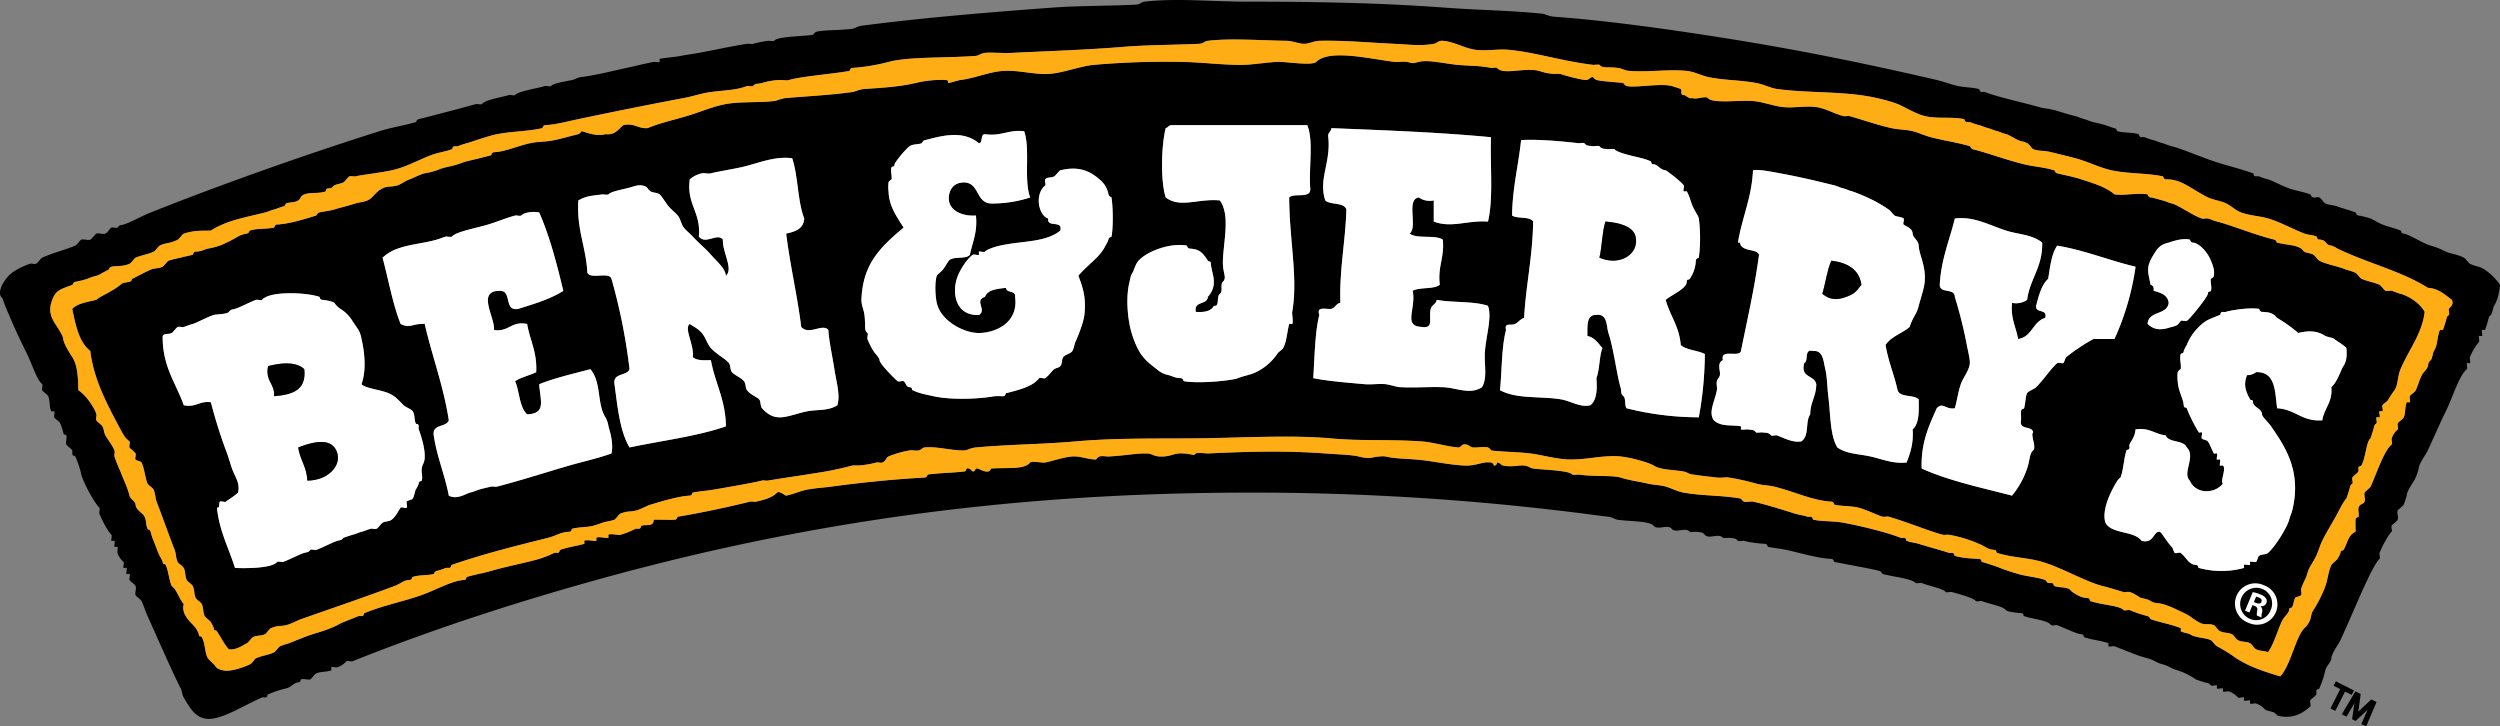
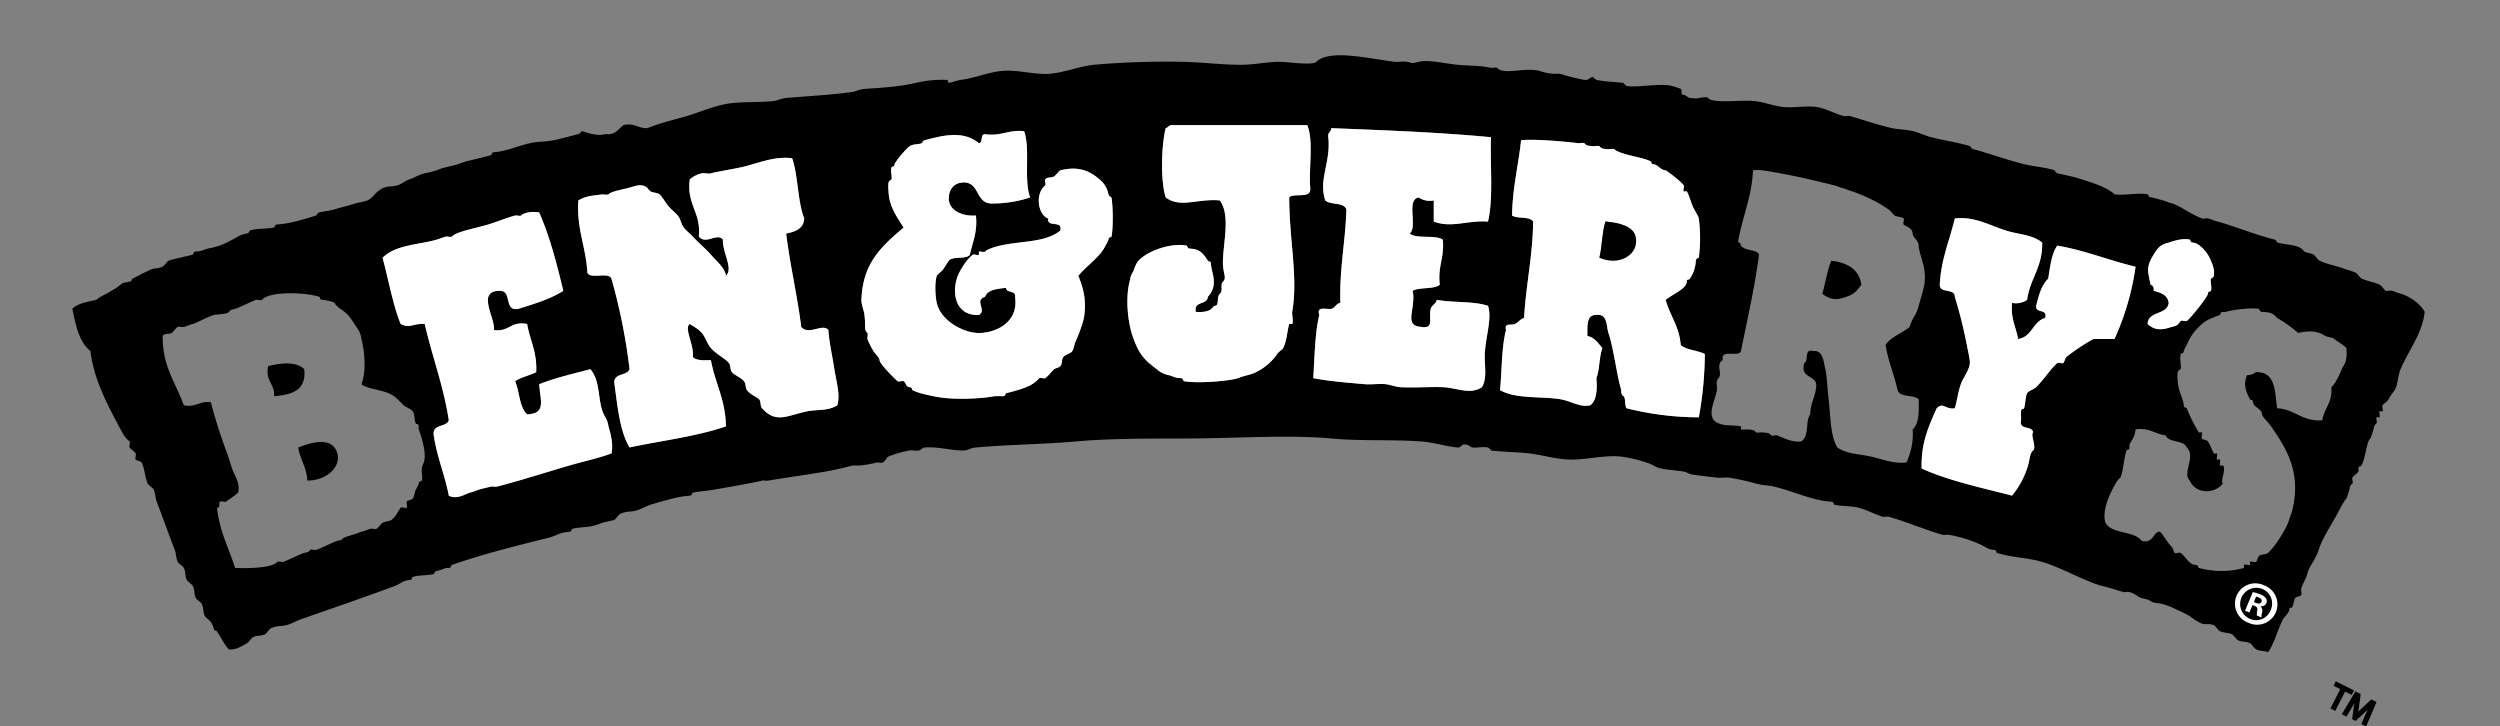
<svg xmlns="http://www.w3.org/2000/svg" id="Layer_1" data-name="Layer 1" viewBox="0 0 1020.94 296.66">
  <rect x="0" y="0" width="1020.94" height="296.66" fill="#808080" stroke="none" />
  <defs>
    <style>.cls-1{fill:#ffad14;}.cls-2{fill:#fff;}.cls-3{stroke:#000;stroke-miterlimit:4.92;stroke-width:0.92px;}</style>
  </defs>
  <g id="g2667">
    <path id="path2574" d="M991.88,133.32c-1,9-6.46,15.4-9.84,23.37-1.26,3-1,6.41-2.46,8.61a40.09,40.09,0,0,0-2.46,3.69c-.68,1.27-1.8,1.5-2.46,2.46-.31.45.4,2.13,0,2.46-.16.14-1.13-.17-1.23,0-.26.46.38,2.16,0,2.46-.15.13-1.16-.14-1.23,0-.21.45.35,2.17,0,2.46-1,.83-.85.94-1.23,2.46,0,0-1.12,3.61-1.23,3.69-1.75,1.43-1.86,7.78-3.69,11.07-.36.66-1.16-.16-1.23,1.23,0,.27.13,1,0,1.23-.44.8-2.07,1.76-2.46,2.46-.25.46.38,2.16,0,2.46-1,.83-.85.94-1.23,2.46,0,0-1.13,3.61-1.23,3.69-.83.68-2.29,3.49-3.69,6.15-2,3.71-4.33,7.32-6.15,11.08-1,2-1.59,4.3-2.46,6.15-1.37,2.87-3,4.61-3.69,7.38-.54,2.15-1.88,3.85-2.46,6.15-.16.64.33,1.9,0,2.46s-2.2.73-2.46,1.23c-.75,1.41-.53,2.43-1.23,3.69-.36.65-1.16-.16-1.23,1.23,0,1-1.87,2.71-2.46,3.69-1.7,2.75-3.39,9.55-6.15,13.53-1.76-.73-3.19-.35-4.92-1.23-.77-.4-1.81-2.14-2.46-2.46-1.7-.85-3.19-.35-4.92-1.23-.74-.39-1.84-2.17-2.46-2.46-1.31-.61-3.13-.45-4.92-1.23-.67-.3-1.93-2.28-2.46-2.46-2.57-.93-3.95.23-6.15-1.23a23.45,23.45,0,0,1-3.69-2.46A51.77,51.77,0,0,0,891,255.1a34.47,34.47,0,0,0-6.15-2.46c-2.41-.61-3.26-.18-4.92-1.23-1.21-.77-1.94-.79-3.69-1.23-1.27-.32-2.64-1.84-4.92-2.46-.77-.21-1.7.19-2.46,0-1.58-.4-4.85-1.53-8.61-2.46-6.56-1.64-16.67-7.5-24.6-9.84-6-1.79-12.4-1.74-18.46-3.69-.41-.14,0-1.17-1.23-1.23-2.63-.14-3.38-1.35-6.15-2.46a52,52,0,0,0-12.3-3.7c-.78-.13-1.68.2-2.46,0-4.89-1.21-15.22-5.46-22.14-7.38-.76-.2-1.69.2-2.46,0-1.63-.4-6.72-2.91-9.84-3.69s-6.76-.5-9.84-1.23c-.26-.06-.14-1.16-1.23-1.23-7.68-.4-15.24-4.2-23.37-6.15-2.64-.62-3.65-.29-7.38-1.23A93.71,93.71,0,0,0,707.74,201c-1.61-.19-3.31.21-4.92,0-2.56-.34-5.09-.54-9.84-1.23-1.9-.28-2.13-.94-3.69-1.23-4.44-.78-9.42-.62-12.3-2.46-2-1.26-9.49-3.3-13.53-3.69-7-.66-14,1.41-20.91,1.23-5.36-.13-10.84-1.83-16-2.46-5.58-.67-10.64-.61-16-1.23.27,0-.79-1.12-1.24-1.23-1.88-.46-4.21.18-6.15,0-1.13-.09-1.86-1.47-3.69-1.23-1,.14-1.23,1.34-2.46,1.23-4.72-.41-10.09-2.12-14.76-2.46-13.13-.92-24.21-.07-36.9-1.23-17.39-1.57-38.55-.09-57.81,0-15.72.09-31.26-.13-46.74,1.23-13.49,1.2-26.14,1.17-40.59,2.46-2.38.21-3.4,1.22-4.93,1.23-5.42,0-10.56-1.67-16-1.23-.89.08-1.37,1-2.46,1.23s-2.5-.24-3.69,0a39.41,39.41,0,0,0-8.61,2.46c-.94.45-1.08,1.92-2.46,2.46-.7.29-1.72-.18-2.46,0a38.45,38.45,0,0,1-7.38,1.23,18.36,18.36,0,0,0-2.46,0c-1.6.41-6.77,1.74-11.07,2.46-7.94,1.36-15.62,2.39-23.37,3.69-.78.14-1.68-.19-2.46,0-4,1-13.2,2.56-19.68,3.69-2.9.51-6.06.67-8.61,1.23-.23,0-.17,1.19-1.23,1.23-4.51.24-10.87,2.16-16,3.69-1.55.47-4.07,2-6.15,2.46-2.34.58-3.17,0-6.15,1.23-.65.29-2,2.29-2.46,2.46-2.16.73-3.29.67-4.92,1.23a38.81,38.81,0,0,1-3.69,1.23c-2.7.71-5.82.47-8.61,1.23-.33.09-.08,1.17-1.23,1.23-3.81.2-5.08,1.58-8.61,2.46-12,3-26.6,6.6-39.36,11.08-.45.16,0,1.16-1.23,1.23a4.22,4.22,0,0,0-1.23,0,24.38,24.38,0,0,1-3.69,1.23c-1,.24-.91,1.13-1.23,1.23-2.55.72-5.74.28-8.61,1.23-.43.14,0,1.16-1.23,1.23-2.67.13-3.33,1.4-6.15,2.46-11.35,4.26-25.57,9.12-38.13,13.53-1.77.61-3.94,1.9-6.15,2.46s-3.17-.05-6.15,1.23c-.76.33-1.83,2.17-2.46,2.46-2,.92-3.33.3-4.92,1.23-.78.45-1.77,2.09-2.46,2.46-2.07,1.12-4.66,2.89-7.38,2.46-1.93-2-3.21-4.92-4.92-7.38-.48-.69-1.16.19-1.23-1.23A12.28,12.28,0,0,0,87.81,260c-.51-.75-2.07-1.76-2.46-2.46-.81-1.43-.38-3-1.23-4.92-.35-.78-2.17-1.82-2.46-2.46-.81-1.73-.35-3.19-1.23-4.92-.38-.75-2.17-1.83-2.46-2.46-.81-1.73-.35-3.19-1.23-4.92-.36-.71-2.2-1.87-2.46-2.46-.84-1.95-.63-3.41-1.23-4.92-2.09-5.28-4.93-13.34-7.38-19.69-.46-1.18-.49-3.24-1.23-4.92-.32-.72-2.22-1.87-2.46-2.46-1.07-2.57-1.27-6.24-2.46-8.61-.27-.54-2.27-.77-2.46-1.23-.3-.65.35-1.84,0-2.46-.48-.81-2-1.73-2.46-2.46-.27-.45.38-2.14,0-2.46-1.64-1.34-2.22-2.12-3.69-4.92-5.4-10.19-10.89-20.22-12.3-32-4.59-3.61-6-10.4-7.38-17.22,2.22-2.28,6.21-2.8,9.84-3.69,1.79-1.53,3.56-2,6.15-3.69a20.61,20.61,0,0,0,3.69-2.46c1-1,2-.82,3.69-1.23,1.3-.33.54-.87,1.23-1.23,2.25-1.14,4.62-2.45,7.38-3.69,1.73-.78,3.18-.34,4.92-1.23.66-.34,1.9-2.25,2.46-2.46a48.16,48.16,0,0,1,4.92-1.23c2-.6,2.89-.58,4.92-1.23.4-.13,0-1.17,1.23-1.23,2.68-.13,3.06-.76,4.92-1.23a32.18,32.18,0,0,0,4.92-1.23,54.46,54.46,0,0,0,7.38-3.69,10.51,10.51,0,0,1,3.69-1.23c1.06-.26.83-1.1,1.23-1.23,3.07-1,6.62-.51,9.84-1.23.23,0,.17-1.17,1.23-1.23,4.88-.26,10.66-2,16-3.69.18-.06.39-1,1.23-1.23,1.66-.42,4.21-.64,6.15-1.23,3-.9,5.89-1.55,8.61-2.46,1.09-.37,3.3-.54,4.92-1.23,2.34-1,3.1-3.45,6.15-4.92,2.4-1.15,2.68-.35,6.15-1.23,1.25-.31,2.69-1.65,4.92-2.46,2.08-.76,3.89-1.89,6.15-2.46a31.89,31.89,0,0,0,4.92-1.23,23.31,23.31,0,0,1,3.69-1.23c1.16-.28,3.08-.67,4.92-1.23,1.14-.34,2.05-.82,3.69-1.23,1.28-.32,6.31-1.5,9.84-2.46.33-.08.09-1.17,1.23-1.23,4.69-.24,9.57-2.53,14.76-3.69,3.06-.69,6.37-.5,9.84-1.23,3.32-.7,5.73-1.44,9.84-2.46.49-.12,1.59-1.23,1.23-1.23,1,0,5.67,2.4,9.84,1.23,4.16.47,5.25-2.13,7.38-3.69,4.64-1,5.88,1.5,9.84,1.23,5.07-2.11,10.63-3.33,16-4.92s10.53-3.91,16-4.92c5.85-1.07,13-.49,19.68-1.23,1.22-.13,2.77-1,4.92-1.23,7.41-.66,18.13-1.18,27.06-2.46,1.31-.18,2.67-1.07,4.92-1.23,6.41-.45,14.16-.84,20.91-2.46a46.38,46.38,0,0,1,12.3-1.23c1.33,0,.78,1.14,1.23,1.23.3.06,3.51-1.06,4.92-1.23,5.61-.69,11.58-3.3,17.23-3.69,6.15-.43,12.39,1.51,18.45,1.23,5.78-.27,12.6-3.07,18.45-3.69a338.77,338.77,0,0,1,35.67-1.23c8.47.12,16.42,1.21,24.6,1.23,4.52,0,9.75-1,14.76-1.23,3.44-.17,14.28,1.71,16,0,5.4-5.4,22.31-1.11,32,0,1.6.19,3.33-.28,4.92,0,2.84.5,1.56.84,4.92,0,4-1,10.91.79,16,1.23,5.23.46,8.44.21,13.53,1.23.39.07,2.24-.28,2.46,0,2.53,3.09,11.07-.31,17.22,1.23a21.84,21.84,0,0,0,6.15,1.23,15.54,15.54,0,0,1,2.46,0,73.24,73.24,0,0,0,9.84,2.46c2,.26,2.09-1.25,3.68-1.23-.52,0,.93,1.16,1.24,1.23,2.51.63,7.74.87,11.06,1.23-.28,0,.81,1.12,1.24,1.23,3.48.87,13.64-1.2,18.45,0,0,0,3.61,1.12,3.69,1.23.8,1-.53,2.36,1.23,2.46,1,.05,2,1.75,3.69,1.23,1.12.76,5.33-1,6.15,0,2,2.39,12.59.78,18.45,1.23,4.11.32,8,2,12.3,2.46s9.49-.6,13.53,0c3.87.58,7.11,2.6,11.07,3.69.77.21,1.7-.2,2.46,0,3.26.81,11.38,3.64,17.22,4.92,2.86.63,5.6.52,8.61,1.23,2.25.53,5,1.85,7.38,2.46,5.49,1.42,11,2.17,16,3.69.18,0,.4,1,1.23,1.23,5.81,1.45,13.81,4.42,20.91,6.15,4.17,1,8,1.16,12.31,2.46.17,0,.4,1,1.23,1.23,2.59.65,6.59,1.37,9.84,2.46,4.45,1.5,9.87,2.94,13.53,6.15,4.47.56,9.2-.75,13.53,0,.12,0,.25,1.18,1.23,1.23.72,0,3.34.84,4.92,1.23,1.08.27,2.1.84,3.69,1.23,2.91.73,8,4.64,12.3,6.15.72.26,1.71-.18,2.46,0,1.08.27,2.1.84,3.69,1.23,5.77,1.44,15.21,5.34,23.37,7.38,1,.25.93,1.16,1.23,1.23,3.83,1,7.37.81,9.84,2.46.56.37.91,1,1.23,1.23,1.06.67,2.38.49,3.69,1.23.77.45,1.77,2.09,2.46,2.46,2.72,1.47,7.18,2.13,11.07,3.69a31.81,31.81,0,0,1,3.69,1.23c.71.38,1.84,2.18,2.46,2.46,2.3,1,5.09,1.42,7.38,2.46.72.33,1.86,2.2,2.46,2.46s1.73-.18,2.46,0c1.08.27,2.1.84,3.69,1.23C984.76,126.62,989.86,129.46,991.88,133.32Zm-33.21,22.14c1.35-2,1.47-4.34,1.23-7.38-1.33-1.45-4.47-3.13-4.92-3.69s-3.25-.93-3.69-1.23c-3.27-2.19-6.89-2.22-11.07-1.23a57.05,57.05,0,0,0-8.61-6.15c-.32-.19-.67-.86-1.23-1.23-1.48-1-2.5-1.1-4.92-1.23-1,0-1.15-1.21-1.23-1.23-4.23-.67-12.14.68-13.53,1.23a4.22,4.22,0,0,1-1.23,0c-1.31.08-.7,1-1.23,1.23-4.63,1.9-5.76,2.07-8.61,4.92a21,21,0,0,0-4.92,7.38,12,12,0,0,0-1.23,2.46c-.07,1.2-1.11.83-1.23,1.23-.58,1.84.29,4.25,0,6.15a2.8,2.8,0,0,0-1.23,1.23,13.81,13.81,0,0,0,0,3.69c.14,3.84,2.32,7.27,2.46,9.84.07,1.32,1,.68,1.23,1.23a63.62,63.62,0,0,0,4.92,9.84c.12.19,1-.14,1.23,0,.4.34-.34,2,0,2.46.44.59,2,.59,2.46,1.23,1,1.36,1.52,3.21,2.46,4.92.08.18,1.07-.13,1.23,0,.35.3-.21,2,0,2.46.07.15,1.08-.12,1.23,0,.32.26-.14,2,0,2.46,0,.13,1.12-.09,1.23,0,1.53,1.26-1.18,6.41,0,7.38-3.4,4.35-11.15,4.35-13.53-1.23-3.21-3.11,2.63-9.76-1.23-13.53-1.32-3.19-7.3-1.72-8.61-4.92-4.41-.51-6.57-3.27-12.3-2.46-.31,3.35-1.91,4.78-2.46,6.15a4.22,4.22,0,0,0,0,1.23c-.07,1.25-1.07.78-1.23,1.23-1.15,3.25-1.11,7.63-2.46,11.07a9.4,9.4,0,0,0-1.23,1.23c-3.1,4.88-6.47,12.35-4.92,17.22,2.6,4.78,11.63,3.13,14.76,7.39,5.08,1.27,4.77-4,7.38-3.7.76.1,2.73,3.87,4.92,6.16.59.61.7,1.8,1.23,2.46.33.4,2-.35,2.46,0,2.33,1.88,3.29,4.77,6.15,4.92,1.23.06.78,1.08,1.23,1.23a35.18,35.18,0,0,0,9.84,1.23,34,34,0,0,0,8.61-1.23c.12,0-.1-1.11,0-1.23.29-.36,2,.2,2.46,0,.14-.08-.13-1.09,0-1.23.32-.39,2,.27,2.46,0s.7-2.07,1.23-2.46c1.13-.85,2.7-.36,3.69-1.23,3.24-2.9,7.92-10.77,8.61-13.54.39-1.58,1-2.6,1.23-3.69,4-15.89-2.79-26-8.61-34.44-1.25-1.79-3.64-3.9-3.69-4.92-.13-2.42-3.58-2.84-3.69-4.92-.08-1.39-.88-.57-1.23-1.23-2-3.65-2.65-6.18-1.23-9.84a5.76,5.76,0,0,0,3.69-1.23c8-.25,7.7,7.88,8.61,14.76,7.41.39,10.08,5.5,18.45,4.92.75-5,4.24-7.23,3.69-13.53C956.27,161.79,957.66,157,958.67,155.46Zm-52.89-36.9a9.21,9.21,0,0,0,0-2.46,16.43,16.43,0,0,0-1.23-3.69c-1.2-3.28-4.67-7.23-7.38-7.38-1,0-1-1.18-1.23-1.23-3.46-.74-7.9,1.06-8.61,1.23-3.44.86-4.33,2-6.15,4.92-3.23,5.21-2.33,6.83-1.23,12.3,1,.27,1.42,1,1.23,2.46,2.92.77,5.73,1.65,6.15,4.92-.63,5.12-8.34,3.14-8.61,8.61,3.75,3.63,7.95,1.7,9.84,1.23,2.59-.65,2.32-.78,3.69-2.46.32-.39,2,.29,2.46,0,1.41-.91,8.53-9.74,8.61-11.07s1-.72,1.23-1.23c.54-1.39-.3-3.44,0-4.92C904.57,119.67,905.57,119.4,905.78,118.56Zm-40.59,25.83a107.53,107.53,0,0,0,8.61-29.52c-10.94-2.59-20.43-6.63-32-8.61-2.37,3.38-2.9,8.59-3.69,13.53-2.78,2.55-3.84,6.82-4.93,11.07-.36,3.24,4.78,1,3.7,4.92-5.1,1.48-5.34,7.79-11.08,8.61-.83-4.9-3.11-8.36-2.46-14.76a7.93,7.93,0,0,0,6.15-1.23c1.15-8.69,6.38-13.31,6.16-23.37-4-3.32-9.59-3.27-14.77-4.92-6.66-2.11-13.14-6-20.91-4.92-2.12,8.94-5.59,16.55-6.15,27.06,0,3.73,6.19,1.2,6.15,4.92a183.73,183.73,0,0,1,4.92,19.68c.36,2,1.35,5.88,1.23,7.38-.22,3-2.78,6-3.69,8.61-1.24,3.62-1.46,6.56-2.46,9.84-3.87.62-4.81-2.68-7.38,0-3.13,7.11-6.5,14-6.15,24.6,11,5,24.21,7.78,36.9,11.07a35.23,35.23,0,0,0,6.15-11.07c1.19-3.43,1-6.2,2.46-7.38s-1.18-6.4,0-7.38c-.38-2.89-5.83-.72-4.92-4.92.05-1.23-.06-2.46,0-3.69s1.12-.86,1.23-1.23c.57-1.9.55-4.93,1.23-6.15.52-.91,2.91-1.67,3.69-2.46,3.22-3.21,5.92-7.51,8.62-9.84.45-.39,1.9.25,2.46,0,.33-.14.86-2.15,1.23-2.46a80.52,80.52,0,0,1,11.07-7.38ZM787.69,121c.57-6.59-2.25-10.82-2.46-14.76-.12-2.26-2.36-3.15-2.46-4.92-.12-2.26-2.68-2.86-3.69-3.69-.41-.34.39-2.06,0-2.46-.6-.64-3-.72-3.69-1.23-.89-.69-1.37-1.72-2.46-2.46a54.38,54.38,0,0,0-6.15-3.69,80.29,80.29,0,0,0-8.61-3.69c-1.58-.39-2.6-1-3.69-1.23-1.58-.39-2.6-1-3.69-1.23-8.15-2-15-3.63-22.14-4.92C724.57,76,720,75,717.58,75.51c-.55,11.34-4.5,19.28-6.15,29.52,1.24-.32.81.7,1.23,1.23,2,2.49,6.41,1.32,7.38,3.69-1.83,13.74-4.77,26.4-7.38,39.36-.9,2.8-8.51-1.13-7.38,3.69-2.61,1.38-.91,4.26-1.23,6.15-.21,1.22-1,1.44-1.23,2.46-.26,1.18.2,2.51,0,3.69-.71,4.22-3.64,9-1.23,12.3,3.16,2.83,7.27,1.69,11.07,2.46.09,0-.07,1.14,0,1.23.21.26,2.09,0,2.46,0,2,.25,2.71,0,3.69,1.23.21.26,2.09-.05,2.46,0,2,.25,2.71,0,3.69,1.23.29.35,2-.17,2.46,0,3,1.21,6.51,3,9.84,2.46,3.48-2.23,1.55-8.13,3.69-11.07,0-4.92,2.46-7.38,2.46-12.3-.7-3.81-6.58-2.43-4.92-8.61,2-.91-.28-6,3.69-4.92,4.11-.44,4.2,4.48,4.92,7.38s.81,7.7,1.23,11.07c.94,7.53.69,16,3.69,20.91,3.75,2.7,8.7,2.62,13.53,3.69,4.58,1,9.25,3.09,14.76,2.46,1.5-3.82,2.87-7.79,2.46-13.53,2.66-2.26,2.59-7.25,2.46-12.3-2.12-2-7.6-.59-8.61-3.69-1.41-6.38-3.8-11.77-4.92-18.45,2.24-3.5,6.76-4.72,9.84-7.38,1.37-4.31,2.76-4.84,3.69-8.61C785.89,128.28,787.45,123.83,787.69,121Zm-92.25,55.35a148.07,148.07,0,0,0,2.46-25.83c-2.95-1.55-7.44-1.58-9.84-3.69-.58-7.61-4.41-12-6.15-18.45,2.94-2.43,8.46-4.51,8.61-7.38.08-1.41.79-.55,1.23-1.23a13.7,13.7,0,0,0,2.46-7.38c0-.92,1.23-1.18,1.23-1.23a62.11,62.11,0,0,0,0-16c-.19-1.14-1.56-2.86-2.46-4.92s-1.46-4.57-2.46-6.15c-.12-.18-1.06.15-1.23,0-.4-.33.33-2,0-2.46-1.51-2-7.17-6.14-7.38-6.15-2.26-.12-3.15-2.36-4.92-2.46-1.35-.07-.64-1-1.23-1.23-2.36-1.12-6-1.78-8.61-2.46-3.22-.85-5.47-1.62-6.15-2.46-.21-.26-2.09,0-2.46,0-2-.24-2.71,0-3.69-1.23-.21-.26-2.09,0-2.46,0-2-.24-2.71,0-3.69-1.23-.21-.26-2.09,0-2.46,0-6.81-.82-17.79-1.75-23.37-1.23-1.11,10.38-3.51,19.45-3.69,30.75,2.2,1.49,7.16.22,8.61,2.46-.18,14.17-2.93,25.78-3.69,39.36-1.64.53-2.23,1.72-3.69,2.46s-4.53-.69-3.69,2.46c-1.87,7.15-1.64,16.4-2.46,24.6,6.77,3.73,16.38,2.39,24.6,3.69,4.55.73,8,3.5,12.3,2.46,2.52-2,2.85-6.16,2.46-11.07,1.35-3.56,1.11-8.73,2.46-12.3-1.77-1.92-3.1-4.28-6.15-4.92.05-4-.5-8.71,3.69-8.61,4.66-.56,4,4.78,4.92,7.38,2.12,6.35,3.49,17.43,4.92,22.14.6,2-.12,2.59,1.23,3.69,1,.8.44,3.88,1.23,4.92A122.6,122.6,0,0,0,695.44,176.37Zm-86.1-79.95c2.3-9.58.81-23,1.23-34.44-20.92-2-43.11-2.8-65.19-3.69-.06,1.58-1.58,1.7-1.23,3.69,1.09,10.39-4.13,17.26-1.23,25.83,2.13,2,7.6.59,8.61,3.69-.37,13.16-2.88,24.18-2.46,38.13-1.76.3-2.08,2-3.69,2.46-2.18.29-6.16-1.24-4.92,2.46-1.81,7.63-1.87,17-2.46,25.83,6.89,1.37,15.91,2,20.91,2.46,2.74.26,5.87-.27,8.61,0,1.93.2,4.3,1.15,6.15,1.23,6,.29,11.66-.19,17.22,0,5.79.21,11.05,3.24,16,0,2.39-4,.79-9.39,1.23-14.76.57-6.81,2.89-13.86,1.23-18.45-5.77-2-14.38-1.19-20.91-2.46-.27,1.76-2,2.07-2.46,3.69-1,3.84,1.49,8.16-3.69,7.38-7.79-.38-2.19-7.38-3.69-14.76,2.9-1.61,8.5-.51,11.07-2.46-.92-7.49,2-11.15,1.23-18.45-3.24-2.09-10.54-.12-13.53-2.46,3.41-2.74-1.58-13.87,3.69-14.76a8,8,0,0,0,6.15,1.23v8.61C594.55,99.19,600.73,95.83,609.34,96.42Zm-81.18-9.84c2.05-2,9,.78,8.61-3.69-.68-8.34,1.44-19.48-1.23-25.83H480.19c-1.23,0-1.47,1-2.46,1.23-1.76,7.07-2.19,21.29,0,28.29,6,4.52,13.1.36,22.14,1.23,4.27,6.08,1.55,16,1.23,24.6-.2,5.18,1.84,6.77,0,8.61-1.23,1.23.18,3.77-1.23,4.92-1.58,1.29.08,5.27-2.46,4.92-1.13,2.16-3.85,2.72-7.38,2.46-.93-4.61,4.7-2.68,4.92-6.15,4.5-5,1.44-9.63,1.23-13.53-.08-1.41-.8-.55-1.23-1.23-2.24-3.48-3.57-4.72-7.38-4.92-1,0-1.07-1.2-1.23-1.23-6.67-1.25-16.18,2.27-19.68,6.15-1.39,1.54-1.92,4.11-2.46,4.92-.82,1.22-.82,2-1.23,3.69-1.77,7.08-.62,16.76,1.23,22.14,2.68,7.83,5.06,9.88,9.84,13.53a10.17,10.17,0,0,0,4.92,2.46c1.85.47,2.24,1.09,4.92,1.23,1,.05,1.09,1.21,1.23,1.23,6.53,1.16,19.8-.29,22.14-1.23,2.81-1.12,5.1-1.3,7.38-2.46a22.33,22.33,0,0,0,8.61-7.38c.63-1,2-1.67,2.46-2.46,1.5-2.74,1.52-6.23,2.46-9.84,0-.11,1.13.1,1.23,0,.59-.59-.16-4,0-4.92C531.84,119.26,528.26,104.69,528.16,86.58Zm-72.57,16c.62-2.62.76-11.25,0-16,0,0-1-.47-1.23-1.23a10,10,0,0,0-3.69-6.15c-3.95-3.54-8.68-5.52-16-3.69-.35.09-2,2.19-2.46,2.46-1.43.76-2.73.1-3.69,1.23-.36.42.41,2.12,0,2.46-4.33,3.54-2.89,12.12,1.23,13.53-.61,3.89,6.1.46,4.92,4.92-5.95,4.93-15.87,4.18-24.6,6.15-3,.68-5.55,1.72-6.15,2.46-.3.36-2-.21-2.46,0-.15.08.12,1.08,0,1.23-.34.41-2-.31-2.46,0-2.66,1.88-5.29,6.44-6.16,8.61-2.66,6.73-1.11,16.45,8.62,16,3.37-2.05-2.12-5.91,2.46-7.38,1.11-3,4.94-3.26,8.61-3.69.13,2.33,4.07.85,3.69,3.69,1.5,10.68-8.14,14.71-14.76,14.76-6.27,0-15.59-5-17.23-12.3-.57-2.58-.93-8,0-11.07.1-.34,2.13-2,2.46-2.46,1-1.24,1.53-2.46,2.46-3.69,1.64-2,7-.4,8.62-2.46,1-5.11,3.17-9.12,2.46-16-5.6.38-11.31-2-11.08-7.38.13-2.79,1.6-6,6.15-6.15,6.46.1,4.81,8.32,11.08,8.61a49.88,49.88,0,0,0,16-2.46c-2.71-7.13.13-19.81-2.46-27.06-6.46-.71-9.32,2.17-16,1.23-2,0-.69,3.41-2.46,3.69-6.79-5.66-15.77-2.83-22.15-1.23-.92.23-.94,1.13-1.23,1.23-1.72.62-3.5.25-4.92,1.23-1.72,1.19-6.11,6.64-6.15,7.38-.07,1.29-1,.7-1.23,1.23-.55,1.35.26,3.48,0,4.92,0,0-1,.58-1.23,1.23a14.7,14.7,0,0,0,0,3.69c.2,5.71,2.88,9.65,6.15,14.76-9.45,7.94-16.75,14.85-17.22,29.52-.06,2,1,4,1.23,6.15.59,4.81-.3,6.13,1.23,7.38.35.29-.17,2,0,2.46a30.14,30.14,0,0,0,2.46,4.92c.59,1,2.41,2.65,2.46,3.69.09,1.68,6.87,8.22,7.38,8.61s1.87-.27,2.46,0c.91.41.89,2.38,2.46,2.46,1.36.08.64,1,1.23,1.23,2.78,1.32,5.18,1.7,8.61,2.46,7.4,1.64,19.08,1.05,24.61,0a30.28,30.28,0,0,1,3.69,0c1.11-.06.92-1.14,1.23-1.23,6.18-1.61,10.81-2.81,13.53-6.15.33-.4,2,.31,2.46,0,1.46-1,2.94-3.21,3.69-3.69s1.78-.53,2.46-1.23c.94-1,.4-2.51,1.23-3.69.7-1,3-1.39,3.69-2.46s.84-2.85,1.23-3.69c1.13-2.44,3.32-7.88,3.69-11.07.82-7.14-.72-11.47-2.46-16,3.93-4.67,8.93-7.66,11.07-12.3a12.53,12.53,0,0,0,1.23-2.46C454.42,102.72,455.52,102.83,455.59,102.57ZM343.65,171.45c1.25-4.3-.45-9.66-1.23-14.76-.84-5.54-2.09-10.77-2.46-16-2.39-2.83-7.92,2.36-11.07-1.23-1.63-13.12-4.54-25-6.15-38.13,3.72-.79,7.1-1.92,7.38-6.15-2.76-7.07-2.44-17.23-4.92-24.6-7.56-1-14.56,2.35-20.91,3.69-4.41.94-10.67,2-12.3,2.46-1.13.35-2.54-.28-3.69,0a11.38,11.38,0,0,0-4.92,2.46c-1.38,10.41,4.69,13.35,3.69,23.37,2.95,3.48,7.44-1.7,9.84,1.23-.26,5.22,4.41,11.93,1.23,14.76-.34-3.12-3.65-5.73-6.15-8.61-2.22-2.57-4.87-4.63-7.38-7.38-1.13-1.23-2.49-2.2-3.69-3.69-1.06-1.33-1.25-3.47-2.46-4.92-.83-1-2.63-2.43-3.69-3.69-1.23-1.47-2.7-4-3.69-4.92-.77-.69-2.93-.71-3.69-1.23-1.6-1.09-.9-2-3.69-2.46-1.7-.27-3.68.65-6.15,1.23-3.61.85-6.55,1.45-7.38,2.46-.21.26-2.09,0-2.46,0-4.93.59-6.78.7-9.84,2.46-.76,11.83,3.15,19,3.69,29.52,1.28,2.82,8.78-.58,9.84,2.46a235.94,235.94,0,0,1,7.38,36.9c-1.09,3-6.86,1.33-6.15,6.15,1.29,9.38,2.18,19.14,6.15,25.83,13.2-2.79,27.48-4.5,39.36-8.61C298,169.19,293.69,162.38,292,153c-3,.16-5.93.19-7.38-1.23.67-4.84-3.75-11.76-1.23-13.53,1.75,1.26,3.13,1.71,4.92,3.69,1.43,1.58,2.19,4.48,3.69,6.15,2.29,2.56,6,4.36,7.38,6.15.74,1,.42,2.73,1.23,3.69,1.12,1.32,3.64,2.16,4.92,3.69.78.93.57,2.82,1.23,3.69,1.38,1.81,4,2.7,4.92,3.69s.4,2.75,1.23,3.69c5.69,6.42,10.45,2.87,18.45,1.23C335.3,173.11,339.75,173.89,343.65,171.45ZM251.4,191.13c1-4.47-1-9.95-1.23-11.07a10.65,10.65,0,0,0-1.23-3.69c-3.57-5.59-1.54-14.19-6.15-19.68-7.12,1.9-14.49,3.56-20.91,6.15.44,6.77,3,12-4.92,12.3-3.22-2.92-3.06-9.23-4.92-13.53,2.45-1.64,5.86-2.35,8.61-3.69.44-8.24-2.58-13-3.69-19.68-6.65-1.33-7.33,3.34-13.53,2.46.41-5.2-7.31-16.12,2.46-16,5-.06,1.45,8.39,7.38,7.38,6.56-2.05,13.19-4,18.45-7.38-2.7-11.24-5.57-22.3-9.84-32C218,92,215.1,93.22,214.5,94c-.25.31-2-.12-2.46,0-4.5,1.27-7.28,2.55-11.07,3.69-4.8,1.44-13.07,2.87-14.76,4.92-.25.31-2-.12-2.46,0-1.55.44-2.61.92-3.69,1.23-5.69,1.61-10.58,1.77-16,3.69a17.33,17.33,0,0,0-6.15,3.69c2.45,9,4.12,18.85,7.38,27.06,4,2,4.7-.28,9.84,0,3.06,13.35,7.65,25.16,9.84,39.36-1.09,3-6.86,1.33-6.15,6.15,1.33,8.92,4.5,16,6.15,24.6,3.35,1.81,7.12-.86,8.61-1.23s2.55-.88,3.69-1.23c1.85-.55,3.76-.94,4.92-1.23.78-.19,1.7.2,2.46,0,10.57-2.76,20.1-5.89,29.52-8.61C240.18,194.33,245.87,193.13,251.4,191.13Zm-76.26,1.23c.05-4-1.82-9.45-2.46-11.07a4.6,4.6,0,0,1,0-1.23c-.07-1.3-1-.7-1.23-1.23-.71-1.74-.23-3.42-1.23-4.92-.64-1-2.83-1.6-3.69-2.46-2.44-2.43-3.51-3.78-6.15-4.92-3.26-1.4-9.58-2-11.07-3.69,2.46-6.68.69-15.72,0-18.45a10.58,10.58,0,0,0-1.23-3.69c-.89-1.37-1.6-2.35-2.46-3.69a15,15,0,0,0-4.92-4.92,8.86,8.86,0,0,1-2.46-2.46c-.44-.54-4.11-1.19-4.92-1.23-1.23-.06-.78-1.07-1.23-1.23-5.34-1.85-20.37-2.45-23.37,1.23-.27.33-2-.16-2.46,0-2.88,1.09-7.16,3.32-8.61,3.69s-1.64.22-2.46,1.23-5.39,1-6.15,1.23c-3.34,1.13-7.21,3.35-8.61,3.69-1.59.4-2.61,1-3.69,1.23-.73.19-1.77-.28-2.46,0s-1.79,2.09-2.46,2.46c-1.29.69-3,0-3.69,1.23-.17,12.48,5.41,19.19,8.61,28.29,5.07,1,6.31-1.89,11.07-1.23A200.42,200.42,0,0,0,94,189.9c1,2.49,1.81,5.53,2.46,7.38,1.15,3.28,3.45,6,2.46,9.84-1.53,1.52-4.63,3.34-4.92,3.69s-2.08-.38-2.46,0c-.62.62.23,2.7-1.23,2.46,1,9.65,4.83,16.49,7.38,24.61,3.17.16,14.91.36,17.22-2.46.27-.34,2,.16,2.46,0,2.88-1.09,7.16-3.34,8.61-3.69s1.63-.23,2.46-1.23c.27-.34,2,.16,2.46,0,2.88-1.09,7.16-3.34,8.61-3.69s1.64-.23,2.46-1.24c.09-.09,3.69-1.23,3.69-1.23,1.59-.39,2.61-1,3.69-1.23,1.59-.39,2.61-1,3.69-1.23.69-.17,1.83.32,2.46,0s1.75-2,2.46-2.46c1.06-.65,2.61-.43,3.69-1.23,1.76-1.3,2.87-3.91,3.69-4.92.34-.41,2.08.4,2.46,0s-.23-1.94,0-2.46,2.15-.76,2.46-1.23c.63-1,.86-2.87,1.23-3.69a11.74,11.74,0,0,0,1.23-2.46c.06-1.2,1.09-.82,1.23-1.23.47-1.45-.22-3.4,0-4.92C174.18,195.45,175.1,195.06,175.14,192.36Z" transform="translate(-1.69 -5.95)" />
-     <path id="path2576" d="M333.8,20.16c-.2,0,.74-1.09,1.24-1.23,3.25-.81,9.86-.57,14.76-1.23,1.06-.15,2-1,3.69-1.23,23.37-3.09,50.66-5.4,77.5-7.38,11.09-.82,22.91-.69,34.44-1.23,2-.1,2.09-1,3.69-1.23,12.65-1.53,27.88,0,41.82,0,28.51,0,54.51.49,81.18,2.46,13.43,1,26.79,1.13,39.36,2.46,1.23.14,2.73,1.07,4.92,1.23,21.46,1.54,46.93,5.14,68.88,8.61,31.26,4.93,58.47,10.54,87.33,17.22,2.89.66,5.56,1.78,8.61,2.46,2.62.58,5.95.54,8.61,1.23.31.07.12,1.17,1.23,1.23a4.6,4.6,0,0,1,1.23,0c5.28,2.1,15.22,4.18,22.15,6.15,2.69.76,2.53.33,6.15,1.23,1.57.39,4.84,1.53,8.61,2.46,1.08.27,2.1.84,3.69,1.23,1.08.27,2.1.84,3.69,1.23,1.15.28,3.07.68,4.92,1.23,1.14.35,2,.83,3.69,1.23,1,.25.92,1.15,1.23,1.23,2.78.78,5.9.39,8.61,1.23.39.12.05,1.17,1.23,1.23a4.6,4.6,0,0,1,1.23,0,22.63,22.63,0,0,0,3.69,1.23c1.08.27,2.1.84,3.69,1.23,1.08.27,2.1.84,3.69,1.23,4,1,11.66,4.28,17.22,6.15,5.32,1.79,10.93,3.05,16,4.92.48.19,0,1.17,1.23,1.23a4.6,4.6,0,0,1,1.23,0,23,23,0,0,0,3.69,1.23c1.37.35,5.32,2.5,8.61,3.69,2.57.94,6.07,1.44,8.61,2.46.37.15.23,1,1.23,1.23.72.19,1.78-.29,2.46,0s1.88,2.23,2.46,2.46c2,.81,3.36.62,4.92,1.23,2,.79,4.27,1.23,7.38,2.46.37.15.24,1,1.23,1.23a32.18,32.18,0,0,1,4.92,1.23c1.17.47,2.74,1.56,4.92,2.46s5.26,1.55,7.38,2.46c.55.24-.09,1.16,1.23,1.23,1.89.1,8.13,4.18,11.07,4.92a31,31,0,0,1,6.15,2.46c1.82.84,4.59,1,7.38,2.46.79.43,1.77,2.09,2.46,2.46,2.31,1.24,3.8.9,6.15,2.46a25.34,25.34,0,0,1,6.15,6.15c-.25,3-.94,6.32-2.46,8.61-.3.45-.8,3.34-1.23,3.69-1,.83-.85.94-1.23,2.46,0,0-1.13,3.61-1.23,3.69s-1.16-.14-1.23,0c-.21.45.36,2.17,0,2.46-.15.13-1.16-.14-1.23,0-.21.45.36,2.17,0,2.46a24.42,24.42,0,0,0-3.69,6.15c-.19.45.34,2.18,0,2.46-.15.13-1.16-.14-1.23,0-.21.45.36,2.17,0,2.46-3.25,2.66-5.84,11.69-8.61,17.22-2.1,4.21-4.82,10.5-7.38,16-.94,2-3.58,5.29-3.69,7.38a25.5,25.5,0,0,1-1.23,3.69c-.92,2-3.58,5.28-3.69,7.38a25.5,25.5,0,0,1-1.23,3.69c-.27.6-2.33,2-2.46,2.46-.32,1.07.45,2.67,0,3.69-.37.84-2.07,1.76-2.46,2.46-.25.46.38,2.16,0,2.46-1.18,1-3.69,5.53-4.92,8.62-.17.44.34,2.17,0,2.46-1.54,1.25-4.48,7.44-6.15,11.07-3.31,7.19-5.87,13.5-9.84,22.14-.94,2-3.58,5.27-3.69,7.38-.1,1.76-1.91,2.7-2.46,4.92a39.15,39.15,0,0,1-2.46,7.38c-.29.59-1.16-.13-1.23,1.23,0,.28.13,1,0,1.23-.45.8-2.07,1.76-2.46,2.46-.25.45.38,2.15,0,2.46-2.34,1.92-6.26,5.52-13.47,3.7.32,0-1.33-1.27-1.29-1.24-.45-.3-3.34-.8-3.69-1.23a8.55,8.55,0,0,0-3.69-2.46c-.43-.16-2.19.33-2.46,0-.11-.14.14-1.17,0-1.23-.45-.2-2.18.34-2.46,0-.13-.15.14-1.16,0-1.23-.45-.21-2.17.35-2.46,0a8.55,8.55,0,0,0-3.69-2.46c-.43-.16-2.19.33-2.46,0-.11-.14.14-1.17,0-1.23-.45-.2-2.18.34-2.46,0-.13-.15.14-1.16,0-1.23-.45-.21-2.17.35-2.46,0-.83-1-.94-.85-2.46-1.23,0,0-3.61-1.12-3.69-1.23A28.78,28.78,0,0,0,891,279.7c-2.44-.61-3.67-1.84-6.15-2.46s-3.67-1.84-6.15-2.46c-4.08-1-8.69-3.09-13.53-4.92-.43-.16-2.19.33-2.46,0-.1-.13.12-1.18,0-1.23-3.4-1.23-6-1.17-9.84-2.46-.44-.15,0-1.17-1.23-1.23-2-.1-6.83-2.56-9.84-3.69-.44-.16-2.19.33-2.46,0-1.78-2.16-6.79-2.27-11.08-3.69-.43-.15,0-1.17-1.23-1.23-.46,0-5.48-.42-6.15-1.23-1.34-1.64-6.59-2.39-9.84-3.69-.44-.18-2.17.34-2.46,0-1.08-1.32-6.72-2.85-9.84-3.69-.4-.12-2.21.29-2.46,0-1.21-1.49-6.38-2.32-9.84-3.69-.44-.18-2.17.34-2.46,0-1.44-1.76-9-2.5-13.53-3.69-.07,0-.48-1.05-1.23-1.23-4.9-1.23-11.74-2.34-18.45-3.69-.18,0-.19-1.19-1.23-1.23-5.72-.3-11.68-2.21-18.45-3.69-2.29-.51-5-.76-7.38-1.23-.18,0-.19-1.19-1.23-1.23a44.92,44.92,0,0,1-8.61-1.23c-.39-.08-2.24.28-2.46,0-1-1.2-1.67-1-3.69-1.24-.37,0-2.25.26-2.46,0-1.68-2.06-5.75.76-7.38-1.23-1-1.19-1.67-1-3.69-1.23-.37,0-2.25.26-2.46,0-1.68-2.06-5.75.76-7.38-1.23s-5.75.76-7.38-1.23-9.74-1.72-14.76-2.46c-1.11-.16-2-1-3.69-1.23-2.85-.29-6.36-.77-9.84-1.23a1066.73,1066.73,0,0,0-136.53-8.61c-108.39,0-197.42,15-284.14,40.6-27.79,8.19-55.56,17.55-82.41,28.29-.44.17-2.18-.35-2.46,0a8.64,8.64,0,0,1-3.69,2.46c-.43.16-2.19-.34-2.46,0-.1.12.12,1.18,0,1.23-2.12.77-4.18.41-6.15,1.23-.62.25-2,2.32-2.46,2.46-1.1.33-2.65-.43-3.69,0-.54.22.07,1.15-1.23,1.23-1.76.09-2.71,1.9-4.92,2.46a38.22,38.22,0,0,0-7.38,2.46c-.59.28.12,1.15-1.23,1.23a4.22,4.22,0,0,0-1.23,0c-8.21,3.58-17.44,9.84-23.37,8.61-3.9-.82-5.92-3.93-8.61-8.61-.76-1.32-.61-2.49-1.23-3.69-3.78-7.35-10.26-22.37-13.53-29.52-.9-2-1.5-4.06-2.46-6.15-.27-.59-2.33-2-2.46-2.46-.32-1.06.46-2.7,0-3.69-.38-.84-2.07-1.76-2.46-2.46-.25-.46.38-2.16,0-2.46-.15-.13-1.15.16-1.23,0-.24-.46.37-2.16,0-2.46-.15-.13-1.16.14-1.23,0-.21-.45.35-2.17,0-2.46a8.61,8.61,0,0,1-2.46-3.69c-.16-.44.33-2.19,0-2.46-.14-.12-1.17.14-1.23,0-.2-.45.34-2.18,0-2.46-.15-.13-1.16.14-1.23,0-.21-.45.35-2.17,0-2.47-1.18-1-3.69-5.52-4.92-8.61-.18-.44.34-2.17,0-2.46-1.54-1.25-6.46-9.82-7.38-13.53a39.88,39.88,0,0,0-2.46-7.38c-.29-.59-1.16.13-1.23-1.23a5.06,5.06,0,0,0,0-1.23c-.27-.6-2.33-2-2.46-2.46-.34-1.08.43-2.64,0-3.69-.22-.54-1.16.08-1.23-1.23a29.25,29.25,0,0,0-1.23-3.69c-.38-.83-2.07-1.76-2.46-2.46-.25-.45.38-2.15,0-2.46-.14-.11-1.17.15-1.23,0-.89-2-.37-4.28-1.23-6.15-.38-.83-2.07-1.76-2.46-2.46-.25-.45.38-2.15,0-2.46-2.19-1.79-4-7.91-6.15-12.3-2-4-5.39-11.07-7.38-16a60.89,60.89,0,0,1-2.46-6.15c-.29-1-1.11-1.21-1.23-2.46-.29-2.84,2.74-7,4.92-8.61A29.52,29.52,0,0,1,14,113.64c.72-.18,1.78.3,2.46,0s1.82-2.15,2.46-2.46c3.59-1.71,8.75-3,13.53-4.92.61-.26,2-2.32,2.46-2.46,1.08-.33,2.65.44,3.69,0,.61-.26,2-2.32,2.46-2.46,1.07-.32,2.67.46,3.69,0,.83-.37,1.76-2.06,2.46-2.46.45-.24,2.15.38,2.46,0,.82-1,.93-.85,2.46-1.23,2.16-.54,7.54-3.52,11.07-4.92,28.85-11.47,62.29-23.34,93.48-33.21,4.85-1.54,9.86-2.27,14.76-3.69.14,0,.43-1,1.23-1.23,2.32-.58,3.25-.79,4.92-1.23,5.65-1.51,11.88-3.06,18.45-4.92.42-.12,2.21.31,2.46,0,1.46-1.79,7.16-2.58,11.07-3.69.42-.12,2.21.31,2.46,0,1.23-1.5,8.38-2.58,12.3-3.69.42-.12,2.22.31,2.46,0,.91-1.11,4.75-1.68,8.61-2.46,1.17-.23,1.92-1,3.69-1.23,5.17-.54,11.79-2.25,18.45-3.69,4.13-.89,6.23-1.49,11.07-2.46.4-.07,2.24.28,2.46,0,.08-.09-.08-1.22,0-1.23,2.71-.54,5.89-.7,8.61-1.23,2.54-.49,4.85-.76,7.38-1.23,7.09-1.29,12.63-2.61,19.68-3.69.79-.12,1.7.2,2.46,0a45.49,45.49,0,0,1,6.15-1.23c.37-.05,2.25.26,2.46,0C319.36,20.74,328.67,20.91,333.8,20.16Zm667.92,111.93c.33-.71,2.18-1.55,1.23-3.69-2.85-2.06-5.24-4.6-9.84-4.92-11-6.9-24.5-10-36.9-16a12.25,12.25,0,0,0-2.46-1.23c-2.73-.15-1.71-2.29-4.92-2.46-1.34-.07-.65-1-1.23-1.23-1.82-.83-3.1-.53-4.92-1.23-5.19-2-9.72-4.66-14.76-6.15-3.56-1-7.49-1.17-11.07-2.46-2.3-.83-3.78-2.53-6.15-3.69s-5.08-1.35-7.38-2.46c-3.83-1.84-8.33-5-11.07-6.15a14.85,14.85,0,0,0-6.15-1.23c-1,0-1-1.19-1.23-1.23-6.81-1.4-13.9-1-20.91-2.46-4.81-1-9.66-3.54-14.76-4.92-3.4-.92-8.66-2.16-9.84-2.46-3.44-.86-4.85-.29-7.39-1.23-.51-.18-1.83-2.13-2.46-2.46-1.21-.65-2.71-.77-3.69-1.23-2.09-1-3.73-2.16-4.92-2.46-1.58-.39-2.6-1-3.69-1.23-1.58-.39-2.6-1-3.69-1.23-1.58-.39-2.6-1-3.69-1.23a23.31,23.31,0,0,1-3.69-1.23,4.6,4.6,0,0,0-1.23,0c-1,0-1-1.18-1.23-1.23-4.92-1.07-11,0-16-1.23-3.59-.86-9.07-4.12-11.07-4.92A62.61,62.61,0,0,0,768,46c-12.73-2.94-27.35-1.87-40.59-3.69-2.81-.38-5.41-1.88-8.61-2.46-7.07-1.28-13.52-1.08-19.68-2.46-3-.66-5.72-2.18-8.61-2.46-7.69-.76-15.55.57-23.37,0-2.29-.17-2.75-1-4.92-1.23-4.23-.55-6.12.3-7.38-1.23-.21-.26-2.09,0-2.46,0-13-1.56-23.15-5-34.44-6.15-4.54-.45-8.81.54-13.53,0-4.56-.52-8.95-3.35-13.53-3.69-1.86-.15-2.51,1-3.69,1.23-5.46,1-11.16.21-16,0-10.65-.47-20.15-1.46-30.75-1.23-2.2.05-4.31,1.23-6.15,1.23-2.3,0-4.81-1.19-7.38-1.23-11-.18-22.77-1.11-32,0-1.6.2-1.7,1.13-3.69,1.23-10.56.49-20.65.41-30.75,1.23-16.1,1.32-32,1.77-45.51,2.46-4.11.21-8.52-.27-11.07,0-1.64.17-2.7,1.16-3.69,1.23-12.19.95-27.34.26-35.68,2.46a77.7,77.7,0,0,1-14.76,2.46c-1,.05-1.1,1.21-1.23,1.23-8,1.39-19.79,2.24-24.6,3.69-1,.31-2.62,0-3.69,0a29.06,29.06,0,0,0-7.38,1.23c-2,.6-2.58-.12-3.69,1.23-.28.35-2-.17-2.46,0-4.43,1.77-9.3,1.71-14.76,2.46-4,.54-7.22,1.74-11.07,2.46-14.24,2.67-28.87,5.66-43.05,8.61-5.35,1.12-9.25,2.24-13.53,2.46-1.06.06-1,1.18-1.23,1.23-6.35,1.4-12.18,1.23-18.45,2.46-3.73.73-11.11,3.4-12.3,3.69a23.31,23.31,0,0,0-3.69,1.23,4.6,4.6,0,0,1-1.23,0c-1.27.06-.74,1-1.23,1.23-2.62,1-5.81,1.38-8.61,2.46-5.36,2.07-10.3,4.92-16,6.15-4.56,1-12.46,1.88-14.76,2.46-.73.19-1.78-.29-2.46,0s-1.75,2.1-2.46,2.46c-1.37.67-2.62.69-3.69,1.23s-.39,1.12-2.46,1.23c-1.28.06-.71,1-1.23,1.23-2.65,1-5.78.24-8.61,1.23-1.6.57-1.35,1.76-2.46,2.46-1.49,1-3.3.62-4.92,1.23-.52.2-.08.95-1.23,1.23-1.59.4-2.61,1-3.69,1.23-1.59.4-2.61,1-3.69,1.23C100.77,95,94.3,96,87.81,100.11c-3.47.08-6.72-.19-11.07,1.23-.46.15-1.88,2.15-2.46,2.46-3.1,1.68-5,1.2-7.38,2.46-.69.37-1.65,2.07-2.46,2.46-2,1-5.37,1.54-7.38,2.46-.63.29-1.7,2.13-2.46,2.46-3,1.33-5.38.73-7.38,1.23-1.09.27-.75,1-1.23,1.23-2.09,1-3.74,2.17-4.92,2.46a22.63,22.63,0,0,0-3.69,1.23A32.48,32.48,0,0,1,32.46,121c-1,.25-.86,1.09-1.23,1.23-5.05,2-7,2-8.61,7.38-1.36,4.6,1.05,7.64,2.46,9.84,1.05,1.66,2.4,3.84,2.46,4.92.09,2,3.29,6.77,3.69,7.38,2.15,3.37,2.38,8.54,2.46,13.53,3.26,2,6.79,7.51,7.38,9.84.17.68-.32,1.86,0,2.46s2,1.66,2.46,2.46c.71,1.33.61,2.62,1.23,3.69,1.37,2.4,2.63,3.62,3.69,6.15.28.69-.19,1.74,0,2.46a53.88,53.88,0,0,0,2.46,6.15c1.58,4.25,2.73,6,3.69,9.84.39,1.58,2.38,2.19,2.46,3.69.11,2.13,3,3.42,3.69,4.92.83,1.81.4,3.18,1.23,4.92.29.64.91,0,1.23,1.23a23.12,23.12,0,0,0,1.23,3.7c1,2.59,1.58,4.25,2.46,6.15a12.81,12.81,0,0,1,1.23,2.46c.07,1.32,1,.66,1.23,1.23,1.19,2.66,1.33,6.07,2.46,8.61a12.59,12.59,0,0,1,1.23,1.23c1.65,2.58,2.15,4.35,3.69,6.15-1.29,4.66,3.72,8,4.92,9.84a12.28,12.28,0,0,1,1.23,2.46c.07,1.39.88.59,1.23,1.23,1.51,2.78,1.15,6.31,2.46,8.61A30,30,0,0,0,89,277.24c1.42,1.63,1,1.79,3.69,2.46,3.34.83,9.59-1.73,11.07-2.46,1.14-.57,1.66-2.11,2.46-2.46,2.66-1.21,4.83-1.21,7.38-2.46.65-.32,1.71-2.06,2.46-2.46a31.19,31.19,0,0,1,3.69-1.23c2.82-1.18,4.77-1.91,6.15-2.46,2.47-1,5.53-1.84,7.38-2.46a44,44,0,0,0,6.15-2.46,15.26,15.26,0,0,1,2.46-1.23l6.15-2.46a4.22,4.22,0,0,1,1.23,0c1.3-.08.7-1,1.23-1.23,8-3.3,15.36-4.57,23.37-7.38,5.28-1.86,12.45-5.91,17.22-6.15,1.19-.07.84-1.11,1.23-1.23,3.16-1,6.83-1.59,9.84-2.46,7-2,13.7-3.19,19.68-4.92a41.62,41.62,0,0,0,6.15-2.46,4.22,4.22,0,0,1,1.23,0c1.23-.07.78-1.07,1.23-1.23,3.42-1.2,6.89-1.62,9.84-2.46.12,0-.1-1.14,0-1.23.63-.63,4,.2,4.92,0,.1,0-.08-1.15,0-1.24.65-.65,4,.25,4.92,0,.11,0-.1-1.13,0-1.23.62-.61,4,.2,4.92,0a35.25,35.25,0,0,0,6.15-2.46,5.06,5.06,0,0,1,1.23,0c1.28-.06.72-1,1.23-1.23,1.77-.7,5,.66,4.92-2.46,3.5-.08,6.42.12,8.61,0,1,0,1.13-1.21,1.23-1.23,10-1.62,22.52-4.4,29.52-6.15.78-.19,1.69.18,2.46,0,4-.87,6.77-1.84,8.61-3.69.93-.92,3.31,1.31,3.69,1.23,2.78-.55,6-2,8.61-2.46,3.36-.62,6.31-.75,9.84-1.23,12.62-1.72,26.1-3.06,38.13-3.69.91,0,1.2-1.23,1.23-1.23,5.11-.68,10.44-.72,14.76-1.23,1.2-.13.77-1,1.24-1.23,1.13-.43,2.32,1.25,2.46,1.23,1-.07,1.07-1.19,1.23-1.23,1.3-.25,2.57,1.36,4.92,1.23.77,0,1.36-1.24,1.23-1.23,7.19-.48,13.55.52,16-2.46.57-.71,5.14.21,6.15,0,3.67-.76,7.33-2.16,11.07-2.46,3.37-.25,6.17,1.28,9.84,1.23-.42,0,.83-1.1,1.23-1.23,1-.3,2.62,0,3.69,0,6.77-.32,10.82-1.32,16-1.23,1.63,0,2.41,1.14,4.92,1.23,5.08.21,5.2-1.56,9.84-1.23,4.43.32,3.76,1.16,4.92,0,.5-.5,4.13,0,4.92,0,17.71-.84,32.3-1.16,48,0,5.85.43,10.52.51,13.53,1.23,5.16,1.25,5,.23,8.61,0a9.64,9.64,0,0,1,2.46,0c3.46.87,8,.89,12.3,1.23,6.48.53,13.38,2.17,19.68,2.46,5.29.25,7.36-1.72,11.07-1.23.87.11,1.14,1.22,1.23,1.23,1,.2,1.33-1.23,1.23-1.23,1.24.05,1.44,1,2.46,1.23,3.23.77,6.59-.2,8.61,0,1.69.18,2.62,1.11,3.69,1.23,5.2.63,14.6.77,16,2.46.21.26,2.09,0,2.46,0,6.58.94,13.94.24,17.22,1.23,4.43,1.35,7.37,1.58,11.07,2.46,2.4.58,5,.53,7.38,1.23,2.94.89,4.5,1.94,7.38,2.46,7.63,1.39,15.64,1,23.37,2.46,0,0,.57,1,1.23,1.23,1.12.35,2.55-.24,3.69,0,5,1,14.17,4,17.22,4.92,2.09.63,3.5.67,4.92,1.23a4.22,4.22,0,0,0,1.23,0c1,0,1,1.2,1.23,1.23,3.84.79,8.19.47,12.3,1.23,8,1.49,18.13,4.06,23.37,6.15a4.22,4.22,0,0,0,1.23,0c1.31.08.7,1,1.23,1.24,1.9.77,3,.62,4.92,1.23,4.36,1.37,10.51,3,12.3,3.69a5.06,5.06,0,0,0,1.23,0c1.19.06.85,1.1,1.23,1.23,3.08.93,7.42,1.1,9.84,1.23,1.17.06.87,1.11,1.23,1.23,3.08.89,6.34,2,7.38,2.46,2.43,1,5.58,1.91,7.38,2.46,3.39,1,7.5,1.24,11.08,2.46.18.06.51.94,1.23,1.23a5.06,5.06,0,0,0,1.23,0c1.23.06.77,1.07,1.23,1.23,2.12.73,4,.3,6.15,1.23a9.93,9.93,0,0,0,1.23,1.23c2.27,1.45,3.66,2.32,6.15,2.46,1.23.06.77,1.07,1.23,1.23,4.69,1.63,12,1.83,13.53,3.69.28.34,2-.18,2.46,0a56.94,56.94,0,0,0,7.38,2.46c.92.23.94,1.13,1.23,1.23,3.78,1.35,8.48,2.12,12.3,3.69.13.06-.11,1.09,0,1.23.35.43,3.24.93,3.69,1.23,2.37,1.58,6.37,1.34,8.61,2.46.66.33,1.52,1.91,2.46,2.46a61.93,61.93,0,0,1,6.15,3.69c5.83,4.35,12.85,6.55,19.68,8.61,4.41-4.83,6.18-15.87,9.84-19.68a8.86,8.86,0,0,0,2.46-3.69c.44-1.76.46-2.49,1.23-3.69a51.12,51.12,0,0,0,4.92-9.84c1-2.85,1.14-6,2.46-8.61.31-.63,2-1.78,2.46-2.46a12.83,12.83,0,0,0,1.23-2.46c.07-1.42.79-.56,1.23-1.23,1.61-2.51,1.84-6.16,4.92-7.39.06-1.63-.09-3.28,0-4.92.06-1.08,1.17-1,1.23-1.23.27-1.16-.27-2.52,0-3.69.37-1.57,2.08-1.46,2.46-2.46s-.33-2.58,0-3.69c.13-.44,2.19-1.87,2.46-2.46,2.45-5.35,5.43-14.62,8.61-17.22.33-.27-.16-2,0-2.46a8.55,8.55,0,0,1,2.46-3.69c.38-.3-.25-2,0-2.46.39-.7,2.09-1.62,2.46-2.46.81-1.79.43-4.31,1.23-6.15.06-.14,1.09.11,1.23,0,.38-.3-.25-2,0-2.46.39-.7,2-1.63,2.46-2.46.82-1.68,1.5-4.24,2.46-6.15.7-1.37,2.1-2.26,2.46-3.69s.22-1.63,1.23-2.46c.43-.35.93-3.24,1.23-3.69,1.65-2.47,1.19-5.36,2.46-8.61.05-.13,1.11.1,1.23,0s1.23-3.69,1.23-3.69c.38-1.52.22-1.63,1.23-2.46C1002.08,134.26,1001.51,132.54,1001.72,132.09Z" transform="translate(-1.69 -5.95)" />
-     <path id="path2578" class="cls-1" d="M664.68,39.84c-3.32-.36-8.55-.6-11.06-1.23-.31-.07-1.76-1.23-1.24-1.23-1.59,0-1.65,1.49-3.68,1.23a73.24,73.24,0,0,1-9.84-2.46,15.54,15.54,0,0,0-2.46,0,21.84,21.84,0,0,1-6.15-1.23c-6.15-1.54-14.69,1.86-17.22-1.23-.22-.28-2.07.07-2.46,0-5.09-1-8.3-.77-13.53-1.23-5.08-.44-12-2.23-16-1.23-3.36.84-2.08.5-4.92,0-1.59-.28-3.32.19-4.92,0-9.67-1.11-26.58-5.4-32,0-1.71,1.71-12.55-.17-16,0-5,.26-10.24,1.24-14.76,1.23-8.18,0-16.13-1.11-24.6-1.23a338.77,338.77,0,0,0-35.67,1.23c-5.85.62-12.67,3.42-18.45,3.69-6.06.28-12.3-1.66-18.45-1.23-5.65.39-11.62,3-17.23,3.69-1.41.17-4.62,1.29-4.92,1.23-.45-.09.1-1.2-1.23-1.23a46.38,46.38,0,0,0-12.3,1.23c-6.75,1.62-14.5,2-20.91,2.46-2.25.16-3.61,1.05-4.92,1.23-8.93,1.28-19.65,1.8-27.06,2.46-2.15.2-3.7,1.1-4.92,1.23-6.64.74-13.83.16-19.68,1.23-5.46,1-10.69,3.36-16,4.92s-10.92,2.81-16,4.92c-4,.27-5.2-2.18-9.84-1.23-2.13,1.56-3.22,4.16-7.38,3.69-4.17,1.17-8.84-1.23-9.84-1.23.36,0-.74,1.11-1.23,1.23-4.11,1-6.52,1.76-9.84,2.46-3.47.73-6.78.54-9.84,1.23-5.19,1.16-10.07,3.45-14.76,3.69-1.14.06-.9,1.15-1.23,1.23-3.53,1-8.56,2.14-9.84,2.46-1.64.41-2.55.89-3.69,1.23-1.84.56-3.76,1-4.92,1.23a23.31,23.31,0,0,0-3.69,1.23,31.89,31.89,0,0,1-4.92,1.23c-2.26.57-4.07,1.7-6.15,2.46-2.23.81-3.67,2.15-4.92,2.46-3.47.88-3.75.08-6.15,1.23-3,1.47-3.81,3.94-6.15,4.92-1.62.69-3.83.86-4.92,1.23-2.72.91-5.65,1.56-8.61,2.46-1.94.59-4.49.81-6.15,1.23-.84.21-1.05,1.17-1.23,1.23-5.33,1.66-11.11,3.43-16,3.69-1.06.06-1,1.18-1.23,1.23-3.22.72-6.77.25-9.84,1.23-.4.13-.17,1-1.23,1.23a10.51,10.51,0,0,0-3.69,1.23,54.46,54.46,0,0,1-7.38,3.69,32.18,32.18,0,0,1-4.92,1.23c-1.86.47-2.24,1.1-4.92,1.23-1.21.06-.83,1.1-1.23,1.23-2,.65-3,.63-4.92,1.23a48.16,48.16,0,0,0-4.92,1.23c-.56.21-1.8,2.12-2.46,2.46-1.74.89-3.19.45-4.92,1.23-2.76,1.24-5.13,2.55-7.38,3.69-.69.36.07.9-1.23,1.23-1.65.41-2.7.27-3.69,1.23a20.61,20.61,0,0,1-3.69,2.46c-2.59,1.65-4.36,2.16-6.15,3.69-3.63.89-7.62,1.41-9.84,3.69,1.39,6.82,2.79,13.61,7.38,17.22,1.41,11.76,6.9,21.79,12.3,32,1.47,2.8,2.05,3.58,3.69,4.92.38.32-.27,2,0,2.46.42.73,2,1.65,2.46,2.46.35.62-.3,1.81,0,2.46.19.46,2.19.69,2.46,1.23,1.19,2.37,1.39,6,2.46,8.61.24.59,2.14,1.74,2.46,2.46.74,1.68.77,3.74,1.23,4.92,2.45,6.35,5.29,14.41,7.38,19.69.6,1.51.39,3,1.23,4.92.26.59,2.1,1.75,2.46,2.46.88,1.73.42,3.19,1.23,4.92.29.63,2.08,1.71,2.46,2.46.88,1.73.42,3.19,1.23,4.92.29.64,2.11,1.68,2.46,2.46.85,1.93.42,3.49,1.23,4.92.39.7,2,1.71,2.46,2.46A12.28,12.28,0,0,1,89,262.48c.07,1.42.75.54,1.23,1.23,1.71,2.46,3,5.42,4.92,7.38,2.72.43,5.31-1.34,7.38-2.46.69-.37,1.68-2,2.46-2.46,1.59-.93,2.88-.31,4.92-1.23.63-.29,1.7-2.13,2.46-2.46,3-1.28,3.81-.66,6.15-1.23s4.38-1.85,6.15-2.46c12.56-4.41,26.78-9.27,38.13-13.53,2.82-1.06,3.48-2.33,6.15-2.46,1.22-.07.8-1.09,1.23-1.23,2.87-.95,6.06-.51,8.61-1.23.32-.1.23-1,1.23-1.23a24.38,24.38,0,0,0,3.69-1.23,4.22,4.22,0,0,1,1.23,0c1.24-.07.78-1.07,1.23-1.23,12.76-4.48,27.34-8.07,39.36-11.08,3.53-.88,4.8-2.26,8.61-2.46,1.15-.06.9-1.14,1.23-1.23,2.79-.76,5.91-.52,8.61-1.23a38.81,38.81,0,0,0,3.69-1.23c1.63-.56,2.76-.5,4.92-1.23.49-.17,1.81-2.17,2.46-2.46,3-1.27,3.81-.65,6.15-1.23,2.08-.51,4.6-2,6.15-2.46,5.12-1.53,11.48-3.45,16-3.69,1.06,0,1-1.18,1.23-1.23,2.55-.56,5.71-.72,8.61-1.23,6.48-1.13,15.64-2.68,19.68-3.69.78-.19,1.68.14,2.46,0,7.75-1.3,15.43-2.33,23.37-3.69,4.3-.72,9.47-2,11.07-2.46a18.36,18.36,0,0,1,2.46,0,38.45,38.45,0,0,0,7.38-1.23c.74-.18,1.76.29,2.46,0,1.38-.54,1.52-2,2.46-2.46a39.41,39.41,0,0,1,8.61-2.46c1.19-.24,2.51.26,3.69,0s1.57-1.15,2.46-1.23c5.43-.44,10.57,1.28,16,1.23,1.53,0,2.55-1,4.93-1.23,14.45-1.29,27.1-1.26,40.59-2.46,15.48-1.36,31-1.14,46.74-1.23,19.26-.09,40.42-1.57,57.81,0,12.69,1.16,23.77.31,36.9,1.23,4.67.34,10,2,14.76,2.46,1.23.11,1.46-1.09,2.46-1.23,1.83-.24,2.56,1.14,3.69,1.23,1.94.18,4.27-.46,6.15,0,.45.11,1.51,1.23,1.24,1.23,5.34.62,10.4.56,16,1.23,5.15.63,10.63,2.33,16,2.46,6.93.18,13.9-1.89,20.91-1.23,4,.39,11.54,2.43,13.53,3.69,2.88,1.84,7.86,1.68,12.3,2.46,1.56.29,1.79,1,3.69,1.23,4.75.69,7.28.89,9.84,1.23,1.61.21,3.31-.19,4.92,0a93.71,93.71,0,0,1,11.07,2.46c3.73.94,4.74.61,7.38,1.23,8.13,2,15.69,5.75,23.37,6.15,1.09.07,1,1.17,1.23,1.23,3.08.73,6.71.46,9.84,1.23s8.21,3.29,9.84,3.69c.77.2,1.7-.2,2.46,0,6.92,1.92,17.25,6.17,22.14,7.38.78.2,1.68-.13,2.46,0a52,52,0,0,1,12.3,3.7c2.77,1.11,3.52,2.32,6.15,2.46,1.21.06.82,1.09,1.23,1.23,6.06,2,12.46,1.9,18.46,3.69,7.93,2.34,18,8.2,24.6,9.84,3.76.93,7,2.06,8.61,2.46.76.19,1.69-.21,2.46,0,2.28.62,3.65,2.14,4.92,2.46,1.75.44,2.48.46,3.69,1.23,1.66,1.05,2.51.62,4.92,1.23A34.47,34.47,0,0,1,891,255.1a51.77,51.77,0,0,1,4.92,2.46,23.45,23.45,0,0,0,3.69,2.46c2.2,1.46,3.58.3,6.15,1.23.53.18,1.79,2.16,2.46,2.46,1.79.78,3.61.62,4.92,1.23.62.29,1.72,2.07,2.46,2.46,1.73.88,3.22.38,4.92,1.23.65.32,1.69,2.06,2.46,2.46,1.73.88,3.16.5,4.92,1.23,2.76-4,4.45-10.78,6.15-13.53.59-1,2.41-2.65,2.46-3.69.07-1.39.87-.58,1.23-1.23.7-1.26.48-2.28,1.23-3.69.26-.5,2.13-.67,2.46-1.23s-.16-1.82,0-2.46c.58-2.3,1.92-4,2.46-6.15.69-2.77,2.32-4.51,3.69-7.38.87-1.85,1.46-4.11,2.46-6.15,1.82-3.76,4.2-7.37,6.15-11.08,1.4-2.66,2.86-5.47,3.69-6.15.1-.08,1.23-3.69,1.23-3.69.38-1.52.22-1.63,1.23-2.46.38-.3-.25-2,0-2.46.39-.7,2-1.66,2.46-2.46.13-.23,0-1,0-1.23.07-1.39.87-.57,1.23-1.23,1.83-3.29,1.94-9.64,3.69-11.07.11-.08,1.23-3.69,1.23-3.69.38-1.52.22-1.63,1.23-2.46.35-.29-.21-2,0-2.46.07-.14,1.08.13,1.23,0,.38-.3-.26-2,0-2.46.1-.17,1.07.14,1.23,0,.4-.33-.31-2,0-2.46.66-1,1.78-1.19,2.46-2.46a40.09,40.09,0,0,1,2.46-3.69c1.46-2.2,1.2-5.65,2.46-8.61,3.38-8,8.79-14.41,9.84-23.37-2-3.86-7.12-6.7-9.84-7.38-1.59-.39-2.61-1-3.69-1.23-.73-.18-1.79.3-2.46,0s-1.74-2.13-2.46-2.46c-2.29-1-5.08-1.41-7.38-2.46-.62-.28-1.75-2.08-2.46-2.46a31.81,31.81,0,0,0-3.69-1.23c-3.89-1.56-8.35-2.22-11.07-3.69-.69-.37-1.69-2-2.46-2.46-1.31-.74-2.63-.56-3.69-1.23-.32-.19-.67-.86-1.23-1.23-2.47-1.65-6-1.41-9.84-2.46-.3-.07-.26-1-1.23-1.23-8.16-2-17.6-5.94-23.37-7.38-1.59-.39-2.61-1-3.69-1.23-.75-.18-1.74.26-2.46,0-4.26-1.51-9.39-5.42-12.3-6.15-1.59-.39-2.61-1-3.69-1.23-1.58-.39-4.2-1.19-4.92-1.23-1,0-1.11-1.2-1.23-1.23-4.33-.75-9.06.56-13.53,0-3.66-3.21-9.08-4.65-13.53-6.15-3.25-1.09-7.25-1.81-9.84-2.46-.83-.21-1.06-1.18-1.23-1.23-4.27-1.3-8.14-1.44-12.31-2.46-7.1-1.73-15.1-4.7-20.91-6.15-.83-.21-1-1.18-1.23-1.23-5-1.52-10.5-2.27-16-3.69-2.36-.61-5.13-1.93-7.38-2.46-3-.71-5.75-.6-8.61-1.23-5.84-1.28-14-4.11-17.22-4.92-.76-.2-1.69.21-2.46,0-4-1.09-7.2-3.11-11.07-3.69-4-.6-9.23.46-13.53,0s-8.19-2.14-12.3-2.46c-5.86-.45-16.49,1.16-18.45-1.23-.82-1-5,.76-6.15,0-1.72.52-2.67-1.18-3.69-1.23-1.76-.1-.43-1.48-1.23-2.46-.08-.11-3.69-1.23-3.69-1.23-4.81-1.2-15,.87-18.45,0C665.49,41,664.4,39.84,664.68,39.84ZM1003,128.4c.95,2.14-.9,3-1.23,3.69-.21.45.36,2.17,0,2.46-1,.83-.85.94-1.23,2.46,0,0-1.13,3.61-1.23,3.69s-1.18-.13-1.23,0c-1.27,3.25-.81,6.14-2.46,8.61-.3.45-.8,3.34-1.23,3.69-1,.83-.85.94-1.23,2.46s-1.76,2.32-2.46,3.69c-1,1.91-1.64,4.47-2.46,6.15-.41.83-2.07,1.76-2.46,2.46-.25.46.38,2.16,0,2.46-.14.11-1.17-.14-1.23,0-.8,1.84-.42,4.36-1.23,6.15-.37.84-2.07,1.76-2.46,2.46-.25.46.38,2.16,0,2.46a8.55,8.55,0,0,0-2.46,3.69c-.16.43.33,2.19,0,2.46-3.18,2.6-6.16,11.87-8.61,17.22-.27.59-2.33,2-2.46,2.46-.33,1.11.4,2.62,0,3.69s-2.09.89-2.46,2.46c-.27,1.17.27,2.53,0,3.69-.06.25-1.17.15-1.23,1.23-.09,1.64.06,3.29,0,4.92-3.08,1.23-3.31,4.88-4.92,7.39-.44.67-1.16-.19-1.23,1.23a12.83,12.83,0,0,1-1.23,2.46c-.46.68-2.15,1.83-2.46,2.46-1.32,2.64-1.43,5.76-2.46,8.61a51.12,51.12,0,0,1-4.92,9.84c-.77,1.2-.79,1.93-1.23,3.69a8.86,8.86,0,0,1-2.46,3.69c-3.66,3.81-5.43,14.85-9.84,19.68-6.83-2.06-13.85-4.26-19.68-8.61a61.93,61.93,0,0,0-6.15-3.69c-.94-.55-1.8-2.13-2.46-2.46-2.24-1.12-6.24-.88-8.61-2.46-.45-.3-3.34-.8-3.69-1.23-.11-.14.13-1.17,0-1.23-3.82-1.57-8.52-2.34-12.3-3.69-.29-.1-.31-1-1.23-1.23a56.94,56.94,0,0,1-7.38-2.46c-.45-.18-2.18.34-2.46,0-1.52-1.86-8.84-2.06-13.53-3.69-.46-.16,0-1.17-1.23-1.23-2.49-.14-3.88-1-6.15-2.46a9.93,9.93,0,0,1-1.23-1.23c-2.17-.93-4-.5-6.15-1.23-.46-.16,0-1.17-1.23-1.23a5.06,5.06,0,0,1-1.23,0c-.72-.29-1-1.17-1.23-1.23-3.58-1.22-7.69-1.44-11.08-2.46-1.8-.55-5-1.49-7.38-2.46-1-.42-4.3-1.57-7.38-2.46-.36-.12-.06-1.17-1.23-1.23-2.42-.13-6.76-.3-9.84-1.23-.38-.13,0-1.17-1.23-1.23a5.06,5.06,0,0,1-1.23,0c-1.79-.72-7.94-2.32-12.3-3.69-1.89-.61-3-.46-4.92-1.23-.53-.23.08-1.16-1.23-1.24a4.22,4.22,0,0,1-1.23,0c-5.24-2.09-15.38-4.66-23.37-6.15-4.11-.76-8.46-.44-12.3-1.23-.19,0-.19-1.18-1.23-1.23a4.22,4.22,0,0,1-1.23,0c-1.42-.56-2.83-.6-4.92-1.23-3-.92-12.26-3.88-17.22-4.92-1.14-.24-2.57.35-3.69,0-.66-.2-1.23-1.2-1.23-1.23-7.73-1.41-15.74-1.07-23.37-2.46-2.88-.52-4.44-1.57-7.38-2.46-2.36-.7-5-.65-7.38-1.23-3.7-.88-6.64-1.11-11.07-2.46-3.28-1-10.64-.29-17.22-1.23-.37,0-2.25.26-2.46,0-1.39-1.69-10.79-1.83-16-2.46-1.07-.12-2-1.05-3.69-1.23-2-.2-5.38.77-8.61,0-1-.23-1.22-1.18-2.46-1.23.1,0-.27,1.43-1.23,1.23-.09,0-.36-1.12-1.23-1.23-3.71-.49-5.78,1.48-11.07,1.23-6.3-.29-13.2-1.93-19.68-2.46-4.29-.34-8.84-.36-12.3-1.23a9.64,9.64,0,0,0-2.46,0c-3.59.23-3.45,1.25-8.61,0-3-.72-7.68-.8-13.53-1.23-15.67-1.16-30.26-.84-48,0-.79,0-4.42-.5-4.92,0-1.16,1.16-.49.32-4.92,0-4.64-.33-4.76,1.44-9.84,1.23-2.51-.09-3.29-1.19-4.92-1.23-5.17-.09-9.22.91-16,1.23-1.07,0-2.67-.3-3.69,0-.4.13-1.65,1.23-1.23,1.23-3.67,0-6.47-1.48-9.84-1.23-3.74.3-7.4,1.7-11.07,2.46-1,.21-5.58-.71-6.15,0-2.44,3-8.8,2-16,2.46.13,0-.46,1.2-1.23,1.23-2.35.13-3.62-1.48-4.92-1.23-.16,0-.24,1.16-1.23,1.23-.14,0-1.33-1.66-2.46-1.23-.47.18,0,1.1-1.24,1.23-4.32.51-9.65.55-14.76,1.23,0,0-.32,1.19-1.23,1.23-12,.63-25.51,2-38.13,3.69-3.53.48-6.48.61-9.84,1.23-2.64.5-5.83,1.91-8.61,2.46-.38.08-2.76-2.15-3.69-1.23-1.84,1.85-4.58,2.82-8.61,3.69-.77.18-1.68-.19-2.46,0-7,1.75-19.54,4.53-29.52,6.15-.1,0-.27,1.19-1.23,1.23-2.19.12-5.11-.08-8.61,0,.08,3.12-3.15,1.76-4.92,2.46-.51.2.05,1.17-1.23,1.23a5.06,5.06,0,0,0-1.23,0,35.25,35.25,0,0,1-6.15,2.46c-.91.2-4.3-.61-4.92,0-.1.1.11,1.21,0,1.23-.95.25-4.27-.65-4.92,0-.08.09.1,1.21,0,1.24-.92.2-4.29-.63-4.92,0-.1.09.12,1.19,0,1.23-3,.84-6.42,1.26-9.84,2.46-.45.16,0,1.16-1.23,1.23a4.22,4.22,0,0,0-1.23,0,41.62,41.62,0,0,1-6.15,2.46c-6,1.73-12.72,2.89-19.68,4.92-3,.87-6.68,1.47-9.84,2.46-.39.12,0,1.16-1.23,1.23-4.77.24-11.94,4.29-17.22,6.15-8,2.81-15.33,4.08-23.37,7.38-.53.22.07,1.15-1.23,1.23a4.22,4.22,0,0,0-1.23,0L141.93,260a15.26,15.26,0,0,0-2.46,1.23,44,44,0,0,1-6.15,2.46c-1.85.62-4.91,1.47-7.38,2.46-1.38.55-3.33,1.28-6.15,2.46a31.19,31.19,0,0,0-3.69,1.23c-.75.4-1.81,2.14-2.46,2.46-2.55,1.25-4.72,1.25-7.38,2.46-.8.35-1.32,1.89-2.46,2.46-1.48.73-7.73,3.29-11.07,2.46-2.65-.67-2.27-.83-3.69-2.46a30,30,0,0,1-2.46-2.46c-1.31-2.3-1-5.83-2.46-8.61-.35-.64-1.16.16-1.23-1.23a12.28,12.28,0,0,0-1.23-2.46c-1.2-1.8-6.21-5.18-4.92-9.84-1.54-1.8-2-3.57-3.69-6.15a12.59,12.59,0,0,0-1.23-1.23c-1.13-2.54-1.27-5.95-2.46-8.61-.26-.57-1.16.09-1.23-1.23A12.81,12.81,0,0,0,66.9,233c-.88-1.9-1.43-3.56-2.46-6.15a23.12,23.12,0,0,1-1.23-3.7c-.32-1.25-.94-.59-1.23-1.23-.83-1.74-.4-3.11-1.23-4.92-.7-1.5-3.58-2.79-3.69-4.92-.08-1.5-2.07-2.11-2.46-3.69-1-3.82-2.11-5.59-3.69-9.84a53.88,53.88,0,0,1-2.46-6.15c-.19-.72.28-1.77,0-2.46-1.06-2.53-2.32-3.75-3.69-6.15-.62-1.07-.52-2.36-1.23-3.69-.43-.8-2.09-1.77-2.46-2.46s.17-1.78,0-2.46c-.59-2.33-4.12-7.82-7.38-9.84-.08-5-.31-10.16-2.46-13.53-.4-.61-3.6-5.41-3.69-7.38-.06-1.08-1.41-3.26-2.46-4.92-1.41-2.2-3.82-5.24-2.46-9.84,1.57-5.35,3.56-5.38,8.61-7.38.37-.14.24-1,1.23-1.23a32.48,32.48,0,0,0,4.92-1.23,22.63,22.63,0,0,1,3.69-1.23c1.18-.29,2.83-1.49,4.92-2.46.48-.22.14-1,1.23-1.23,2-.5,4.35.1,7.38-1.23.76-.33,1.83-2.17,2.46-2.46,2-.92,5.34-1.45,7.38-2.46.81-.39,1.77-2.09,2.46-2.46,2.36-1.26,4.28-.78,7.38-2.46.58-.31,2-2.31,2.46-2.46,4.35-1.42,7.6-1.15,11.07-1.23C94.3,96,100.77,95,110,92.73c1.08-.27,2.1-.83,3.69-1.23,1.08-.27,2.1-.83,3.69-1.23,1.15-.28.71-1,1.23-1.23,1.62-.61,3.43-.28,4.92-1.23,1.11-.7.86-1.89,2.46-2.46,2.83-1,6-.18,8.61-1.23.52-.2-.05-1.17,1.23-1.23,2.07-.11,1.35-.66,2.46-1.23s2.32-.56,3.69-1.23c.71-.36,1.87-2.2,2.46-2.46s1.73.19,2.46,0c2.3-.58,10.2-1.47,14.76-2.46,5.69-1.23,10.63-4.08,16-6.15,2.8-1.08,6-1.49,8.61-2.46.49-.18,0-1.17,1.23-1.23a4.6,4.6,0,0,0,1.23,0,23.31,23.31,0,0,1,3.69-1.23c1.19-.29,8.57-3,12.3-3.69,6.27-1.23,12.1-1.06,18.45-2.46.23,0,.17-1.17,1.23-1.23,4.28-.22,8.18-1.34,13.53-2.46,14.18-3,28.81-5.94,43.05-8.61,3.85-.72,7.1-1.92,11.07-2.46,5.46-.75,10.33-.69,14.76-2.46.45-.17,2.18.35,2.46,0,1.11-1.35,1.69-.63,3.69-1.23a29.06,29.06,0,0,1,7.38-1.23c1.07,0,2.67.31,3.69,0,4.81-1.45,16.56-2.3,24.6-3.69.13,0,.26-1.18,1.23-1.23a77.7,77.7,0,0,0,14.76-2.46c8.34-2.2,23.49-1.51,35.68-2.46,1-.07,2.05-1.06,3.69-1.23,2.55-.27,7,.21,11.07,0,13.51-.69,29.41-1.14,45.51-2.46,10.1-.82,20.19-.74,30.75-1.23,2-.1,2.09-1,3.69-1.23,9.21-1.11,20.93-.18,32,0,2.57,0,5.08,1.23,7.38,1.23,1.84,0,4-1.18,6.15-1.23,10.6-.23,20.1.76,30.75,1.23,4.83.21,10.53,1,16,0,1.18-.21,1.83-1.38,3.69-1.23,4.58.34,9,3.17,13.53,3.69,4.72.54,9-.45,13.53,0,11.29,1.12,21.39,4.59,34.44,6.15.37,0,2.25-.26,2.46,0,1.26,1.53,3.15.68,7.38,1.23,2.17.28,2.63,1.06,4.92,1.23,7.82.57,15.68-.76,23.37,0,2.89.28,5.65,1.8,8.61,2.46,6.16,1.38,12.61,1.18,19.68,2.46,3.2.58,5.8,2.08,8.61,2.46,13.24,1.82,27.86.75,40.59,3.69a62.61,62.61,0,0,1,8.61,2.46c2,.8,7.48,4.06,11.07,4.92,5,1.21,11.07.16,16,1.23.23,0,.18,1.18,1.23,1.23a4.6,4.6,0,0,1,1.23,0,23.31,23.31,0,0,0,3.69,1.23c1.09.27,2.11.84,3.69,1.23,1.09.27,2.11.84,3.69,1.23,1.09.27,2.11.84,3.69,1.23,1.19.3,2.83,1.49,4.92,2.46,1,.46,2.48.58,3.69,1.23.63.33,2,2.28,2.46,2.46,2.54.94,3.95.37,7.39,1.23,1.18.3,6.44,1.54,9.84,2.46,5.1,1.38,9.95,3.89,14.76,4.92,7,1.51,14.1,1.06,20.91,2.46.19,0,.19,1.18,1.23,1.23a14.85,14.85,0,0,1,6.15,1.23c2.74,1.1,7.24,4.31,11.07,6.15,2.3,1.11,4.9,1.26,7.38,2.46s3.85,2.86,6.15,3.69c3.58,1.29,7.51,1.42,11.07,2.46,5,1.49,9.57,4.15,14.76,6.15,1.82.7,3.1.4,4.92,1.23.58.26-.11,1.16,1.23,1.23,3.21.17,2.19,2.31,4.92,2.46a12.25,12.25,0,0,1,2.46,1.23c12.4,6,25.93,9.09,36.9,16C997.71,123.8,1000.1,126.34,1003,128.4Z" transform="translate(-1.69 -5.95)" />
-     <path id="path2580" class="cls-2" d="M959.9,148.08c.24,3,.12,5.35-1.23,7.38-1,1.52-2.4,6.33-4.92,8.61.55,6.3-2.94,8.54-3.69,13.53-8.37.58-11-4.53-18.45-4.92-.91-6.88-.56-15-8.61-14.76a5.76,5.76,0,0,1-3.69,1.23c-1.42,3.66-.8,6.19,1.23,9.84.35.66,1.15-.16,1.23,1.23.11,2.08,3.56,2.5,3.69,4.92,0,1,2.44,3.13,3.69,4.92,5.82,8.43,12.58,18.55,8.61,34.44-.27,1.09-.84,2.11-1.23,3.69-.69,2.77-5.37,10.64-8.61,13.54-1,.87-2.56.38-3.69,1.23-.53.39-.73,2.15-1.23,2.46s-2.14-.39-2.46,0c-.13.14.14,1.15,0,1.23-.45.2-2.17-.36-2.46,0-.1.12.12,1.18,0,1.23a34,34,0,0,1-8.61,1.23,35.18,35.18,0,0,1-9.84-1.23c-.45-.15,0-1.17-1.23-1.23-2.86-.15-3.82-3-6.15-4.92-.43-.35-2.13.4-2.46,0-.53-.66-.64-1.85-1.23-2.46-2.19-2.29-4.16-6.06-4.92-6.16-2.61-.31-2.3,5-7.38,3.7-3.13-4.26-12.16-2.61-14.76-7.39-1.55-4.87,1.82-12.34,4.92-17.22a9.4,9.4,0,0,1,1.23-1.23c1.35-3.44,1.31-7.82,2.46-11.07.16-.45,1.16,0,1.23-1.23a4.22,4.22,0,0,1,0-1.23c.55-1.37,2.15-2.8,2.46-6.15,5.73-.81,7.89,2,12.3,2.46,1.31,3.2,7.29,1.73,8.61,4.92,3.86,3.77-2,10.42,1.23,13.53,2.38,5.58,10.13,5.58,13.53,1.23-1.18-1,1.53-6.12,0-7.38-.11-.09-1.2.13-1.23,0-.14-.43.32-2.2,0-2.46-.15-.12-1.16.15-1.23,0-.21-.44.35-2.16,0-2.46-.16-.13-1.15.18-1.23,0-.94-1.71-1.49-3.56-2.46-4.92-.47-.64-2-.64-2.46-1.23-.34-.43.4-2.12,0-2.46-.19-.14-1.11.19-1.23,0a63.62,63.62,0,0,1-4.92-9.84c-.24-.55-1.16.09-1.23-1.23-.14-2.57-2.32-6-2.46-9.84a13.81,13.81,0,0,1,0-3.69,2.8,2.8,0,0,1,1.23-1.23c.29-1.9-.58-4.31,0-6.15.12-.4,1.16,0,1.23-1.23a12,12,0,0,1,1.23-2.46,21,21,0,0,1,4.92-7.38c2.85-2.85,4-3,8.61-4.92.53-.22-.08-1.15,1.23-1.23a4.22,4.22,0,0,0,1.23,0c1.39-.55,9.3-1.9,13.53-1.23.08,0,.28,1.18,1.23,1.23,2.42.13,3.44.25,4.92,1.23.56.37.91,1,1.23,1.23a57.05,57.05,0,0,1,8.61,6.15c4.18-1,7.8-1,11.07,1.23.44.3,3.33.8,3.69,1.23S958.57,146.63,959.9,148.08Z" transform="translate(-1.69 -5.95)" />
    <path id="path2582" class="cls-2" d="M905.78,116.1a9.21,9.21,0,0,1,0,2.46c-.21.84-1.21,1.11-1.23,1.23-.3,1.48.54,3.53,0,4.92-.2.51-1.17,0-1.23,1.23s-7.2,10.16-8.61,11.07c-.45.29-2.14-.39-2.46,0-1.37,1.68-1.1,1.81-3.69,2.46-1.89.47-6.09,2.4-9.84-1.23.27-5.47,8-3.49,8.61-8.61-.42-3.27-3.23-4.15-6.15-4.92.19-1.42-.27-2.19-1.23-2.46-1.1-5.47-2-7.09,1.23-12.3,1.82-2.94,2.71-4.06,6.15-4.92.71-.17,5.15-2,8.61-1.23.21,0,.18,1.18,1.23,1.23,2.71.15,6.18,4.1,7.38,7.38A16.43,16.43,0,0,1,905.78,116.1Z" transform="translate(-1.69 -5.95)" />
    <path id="path2584" class="cls-2" d="M873.8,114.87a107.53,107.53,0,0,1-8.61,29.52h-8.61a80.52,80.52,0,0,0-11.07,7.38c-.37.31-.9,2.32-1.23,2.46-.56.25-2-.39-2.46,0-2.7,2.33-5.4,6.63-8.62,9.84-.78.79-3.17,1.55-3.69,2.46-.68,1.22-.66,4.25-1.23,6.15-.11.37-1.16.07-1.23,1.23s.05,2.46,0,3.69c-.91,4.2,4.54,2,4.92,4.92-1.18,1,1.54,6.13,0,7.38s-1.27,3.95-2.46,7.38a35.23,35.23,0,0,1-6.15,11.07c-12.69-3.29-25.89-6.08-36.9-11.07-.35-10.6,3-17.49,6.15-24.6,2.57-2.68,3.51.62,7.38,0,1-3.28,1.22-6.22,2.46-9.84.91-2.63,3.47-5.64,3.69-8.61.12-1.5-.87-5.38-1.23-7.38A183.73,183.73,0,0,0,800,127.17c0-3.72-6.18-1.19-6.15-4.92.56-10.51,4-18.12,6.15-27.06,7.77-1,14.25,2.81,20.91,4.92,5.18,1.65,10.76,1.6,14.77,4.92.22,10.06-5,14.68-6.16,23.37a7.93,7.93,0,0,1-6.15,1.23c-.65,6.4,1.63,9.86,2.46,14.76,5.74-.82,6-7.13,11.08-8.61,1.08-3.95-4.06-1.68-3.7-4.92,1.09-4.25,2.15-8.52,4.93-11.07.79-4.94,1.32-10.15,3.69-13.53C853.37,108.24,862.86,112.28,873.8,114.87Z" transform="translate(-1.69 -5.95)" />
-     <path id="path2586" class="cls-2" d="M785.23,106.26c.21,3.94,3,8.17,2.46,14.76-.24,2.81-1.8,7.26-2.46,9.84-.93,3.77-2.32,4.3-3.69,8.61-3.08,2.66-7.6,3.88-9.84,7.38,1.12,6.68,3.51,12.07,4.92,18.45,1,3.1,6.49,1.71,8.61,3.69.13,5,.2,10-2.46,12.3.41,5.74-1,9.71-2.46,13.53-5.51.63-10.18-1.45-14.76-2.46-4.83-1.07-9.78-1-13.53-3.69-3-4.93-2.75-13.38-3.69-20.91-.42-3.37-.49-8.13-1.23-11.07s-.81-7.82-4.92-7.38c-4-1.1-1.73,4-3.69,4.92-1.66,6.18,4.22,4.8,4.92,8.61,0,4.92-2.46,7.38-2.46,12.3-2.14,2.94-.21,8.84-3.69,11.07-3.33.57-6.84-1.25-9.84-2.46-.44-.17-2.17.35-2.46,0-1-1.19-1.67-1-3.69-1.23-.37-.05-2.25.26-2.46,0-1-1.19-1.67-1-3.69-1.23-.37,0-2.25.26-2.46,0-.07-.09.09-1.21,0-1.23-3.8-.77-7.91.37-11.07-2.46-2.41-3.3.52-8.08,1.23-12.3.2-1.18-.26-2.51,0-3.69.22-1,1-1.24,1.23-2.46.32-1.89-1.38-4.77,1.23-6.15-1.13-4.82,6.48-.89,7.38-3.69,2.61-13,5.55-25.62,7.38-39.36-1-2.37-5.4-1.2-7.38-3.69-.42-.53,0-1.55-1.23-1.23,1.65-10.24,5.6-18.18,6.15-29.52,2.39-.48,7,.48,11.07,1.23,7.09,1.29,14,2.88,22.14,4.92,1.09.27,2.11.84,3.69,1.23,1.09.27,2.11.84,3.69,1.23a80.29,80.29,0,0,1,8.61,3.69,54.38,54.38,0,0,1,6.15,3.69c1.09.74,1.57,1.77,2.46,2.46.67.51,3.09.59,3.69,1.23.39.4-.41,2.12,0,2.46,1,.83,3.57,1.43,3.69,3.69C782.87,103.11,785.11,104,785.23,106.26Zm-29.52,20.91c4-1.46,4.19-2.67,6.15-4.92-1-6.39-5.72-9-12.3-9.84-1.77,4-2.35,9.13-3.69,13.53C749.18,128.55,751.89,128.55,755.71,127.17Z" transform="translate(-1.69 -5.95)" />
    <path id="path2588" d="M761.86,122.25c-2,2.25-2.1,3.46-6.15,4.92-3.82,1.38-6.53,1.38-9.84-1.23,1.34-4.4,1.92-9.55,3.69-13.53C756.14,113.21,760.88,115.86,761.86,122.25Z" transform="translate(-1.69 -5.95)" />
    <path id="path2590" class="cls-2" d="M697.9,150.54a148.07,148.07,0,0,1-2.46,25.83,122.6,122.6,0,0,1-29.52-3.69c-.79-1-.26-4.12-1.23-4.92-1.35-1.1-.63-1.68-1.23-3.69-1.43-4.71-2.8-15.79-4.92-22.14-.87-2.6-.26-7.94-4.92-7.38-4.19-.1-3.64,4.57-3.69,8.61,3.05.64,4.38,3,6.15,4.92-1.35,3.57-1.11,8.74-2.46,12.3.39,4.91.06,9.09-2.46,11.07-4.3,1-7.75-1.73-12.3-2.46-8.22-1.3-17.83,0-24.6-3.69.82-8.2.59-17.45,2.46-24.6-.84-3.15,2.1-1.66,3.69-2.46s2.05-1.93,3.69-2.46c.76-13.58,3.51-25.19,3.69-39.36-1.45-2.24-6.41-1-8.61-2.46.18-11.3,2.58-20.37,3.69-30.75,5.58-.52,16.56.41,23.37,1.23.37,0,2.25-.26,2.46,0,1,1.19,1.67,1,3.69,1.23.37,0,2.25-.26,2.46,0,1,1.19,1.67,1,3.69,1.23.37,0,2.25-.26,2.46,0,.68.84,2.93,1.61,6.15,2.46,2.57.68,6.25,1.34,8.61,2.46.59.28-.12,1.16,1.23,1.23,1.77.1,2.66,2.34,4.92,2.46.21,0,5.87,4.15,7.38,6.15.33.43-.4,2.13,0,2.46.17.15,1.11-.18,1.23,0,1,1.58,1.55,4.06,2.46,6.15s2.27,3.78,2.46,4.92a62.11,62.11,0,0,1,0,16s-1.18.31-1.23,1.23a13.7,13.7,0,0,1-2.46,7.38c-.44.68-1.15-.18-1.23,1.23-.15,2.87-5.67,5-8.61,7.38,1.74,6.46,5.57,10.84,6.15,18.45C690.46,149,695,149,697.9,150.54Zm-43-39.36c8.52,3.67,16.35-1.6,14.76-8.61-1-4.19-6.51-5.64-12.3-6.15C655.91,100.76,656,106.55,654.85,111.18Z" transform="translate(-1.69 -5.95)" />
    <path id="path2592" d="M669.61,102.57c1.59,7-6.24,12.28-14.76,8.61,1.11-4.63,1.06-10.42,2.46-14.76C663.1,96.93,668.66,98.38,669.61,102.57Z" transform="translate(-1.69 -5.95)" />
    <path id="path2594" class="cls-2" d="M610.57,62c-.42,11.48,1.07,24.86-1.23,34.44-8.61-.59-14.79,2.77-22.14,0V87.81a8,8,0,0,1-6.15-1.23c-5.27.89-.28,12-3.69,14.76,3,2.34,10.29.37,13.53,2.46.74,7.3-2.15,11-1.23,18.45-2.57,2-8.17.85-11.07,2.46,1.5,7.38-4.1,14.38,3.69,14.76,5.18.78,2.73-3.54,3.69-7.38.41-1.62,2.19-1.93,2.46-3.69,6.53,1.27,15.14.43,20.91,2.46,1.66,4.59-.66,11.64-1.23,18.45-.44,5.37,1.16,10.79-1.23,14.76-4.94,3.24-10.2.21-16,0-5.56-.19-11.21.29-17.22,0-1.85-.08-4.22-1-6.15-1.23-2.74-.27-5.87.26-8.61,0-5-.48-14-1.09-20.91-2.46.59-8.84.65-18.2,2.46-25.83-1.24-3.7,2.74-2.17,4.92-2.46,1.61-.43,1.93-2.16,3.69-2.46-.42-13.95,2.09-25,2.46-38.13-1-3.1-6.48-1.71-8.61-3.69-2.9-8.57,2.32-15.44,1.23-25.83-.35-2,1.17-2.11,1.23-3.69C567.46,59.18,589.65,60,610.57,62Z" transform="translate(-1.69 -5.95)" />
    <path id="path2596" class="cls-2" d="M536.77,82.89c.37,4.47-6.56,1.65-8.61,3.69.1,18.11,3.68,32.68,1.23,46.74-.16.89.59,4.33,0,4.92-.1.1-1.21-.11-1.23,0-.94,3.61-1,7.1-2.46,9.84-.43.79-1.83,1.43-2.46,2.46a22.33,22.33,0,0,1-8.61,7.38c-2.28,1.16-4.57,1.34-7.38,2.46-2.34.94-15.61,2.39-22.14,1.23-.14,0-.25-1.18-1.23-1.23-2.68-.14-3.07-.76-4.92-1.23a10.17,10.17,0,0,1-4.92-2.46c-4.78-3.65-7.16-5.7-9.84-13.53-1.85-5.38-3-15.06-1.23-22.14.41-1.67.41-2.47,1.23-3.69.54-.81,1.07-3.38,2.46-4.92,3.5-3.88,13-7.4,19.68-6.15.16,0,.22,1.18,1.23,1.23,3.81.2,5.14,1.44,7.38,4.92.43.68,1.15-.18,1.23,1.23.21,3.9,3.27,8.53-1.23,13.53-.22,3.47-5.85,1.54-4.92,6.15,3.53.26,6.25-.3,7.38-2.46,2.54.35.88-3.63,2.46-4.92,1.41-1.15,0-3.69,1.23-4.92,1.84-1.84-.2-3.43,0-8.61.32-8.61,3-18.52-1.23-24.6-9-.87-16.15,3.29-22.14-1.23-2.19-7-1.76-21.22,0-28.29,1-.23,1.23-1.23,2.46-1.23h55.35C538.21,63.41,536.09,74.55,536.77,82.89Z" transform="translate(-1.69 -5.95)" />
    <path id="path2598" class="cls-2" d="M455.59,86.58c.76,4.74.62,13.37,0,16-.07.26-1.17.15-1.23,1.23a12.53,12.53,0,0,1-1.23,2.46c-2.14,4.64-7.14,7.63-11.07,12.3,1.74,4.52,3.28,8.85,2.46,16-.37,3.19-2.56,8.63-3.69,11.07-.39.84-.59,2.68-1.23,3.69s-3,1.45-3.69,2.46c-.83,1.18-.29,2.72-1.23,3.69-.68.7-1.6.68-2.46,1.23s-2.23,2.67-3.69,3.69c-.45.31-2.13-.4-2.46,0-2.72,3.34-7.35,4.54-13.53,6.15-.31.09-.12,1.17-1.23,1.23a30.28,30.28,0,0,0-3.69,0c-5.53,1.05-17.21,1.64-24.61,0-3.43-.76-5.83-1.14-8.61-2.46-.59-.28.13-1.15-1.23-1.23-1.57-.08-1.55-2-2.46-2.46-.59-.27-1.94.38-2.46,0s-7.29-6.93-7.38-8.61c-.05-1-1.87-2.72-2.46-3.69a30.14,30.14,0,0,1-2.46-4.92c-.17-.44.35-2.17,0-2.46-1.53-1.25-.64-2.57-1.23-7.38-.27-2.16-1.29-4.11-1.23-6.15.47-14.67,7.77-21.58,17.22-29.52-3.27-5.11-5.95-9-6.15-14.76a14.7,14.7,0,0,1,0-3.69c.2-.65,1.2-1.23,1.23-1.23.26-1.44-.55-3.57,0-4.92.23-.53,1.16.06,1.23-1.23,0-.74,4.43-6.19,6.15-7.38,1.42-1,3.2-.61,4.92-1.23.29-.1.31-1,1.23-1.23,6.38-1.6,15.36-4.43,22.15,1.23,1.77-.28.43-3.66,2.46-3.69,6.67.94,9.53-1.94,16-1.23,2.59,7.25-.25,19.93,2.46,27.06a49.88,49.88,0,0,1-16,2.46c-6.27-.29-4.62-8.51-11.08-8.61-4.55.1-6,3.36-6.15,6.15-.23,5.36,5.48,7.76,11.08,7.38.71,6.87-1.43,10.88-2.46,16-1.64,2.06-7,.41-8.62,2.46-.93,1.23-1.5,2.45-2.46,3.69-.33.43-2.36,2.12-2.46,2.46-.93,3.08-.57,8.49,0,11.07,1.64,7.33,11,12.34,17.23,12.3,6.62-.05,16.26-4.08,14.76-14.76.38-2.84-3.56-1.36-3.69-3.69-3.67.43-7.5.72-8.61,3.69-4.58,1.47.91,5.33-2.46,7.38-9.73.46-11.28-9.26-8.62-16,.87-2.17,3.5-6.73,6.16-8.61.44-.31,2.12.41,2.46,0,.12-.15-.15-1.15,0-1.23.44-.21,2.16.36,2.46,0,.6-.74,3.13-1.78,6.15-2.46,8.73-2,18.65-1.22,24.6-6.15,1.18-4.46-5.53-1-4.92-4.92-4.12-1.41-5.56-10-1.23-13.53.41-.34-.36-2,0-2.46,1-1.13,2.26-.47,3.69-1.23.49-.27,2.11-2.37,2.46-2.46,7.31-1.83,12,.15,16,3.69a10,10,0,0,1,3.69,6.15C454.55,86.11,455.59,86.56,455.59,86.58Z" transform="translate(-1.69 -5.95)" />
    <path id="path2600" class="cls-2" d="M342.42,156.69c.78,5.1,2.48,10.46,1.23,14.76-3.9,2.44-8.35,1.66-12.3,2.46-8,1.64-12.76,5.19-18.45-1.23-.83-.94-.39-2.79-1.23-3.69s-3.54-1.88-4.92-3.69c-.66-.87-.45-2.76-1.23-3.69-1.28-1.53-3.8-2.37-4.92-3.69-.81-1-.49-2.73-1.23-3.69-1.37-1.79-5.09-3.59-7.38-6.15-1.5-1.67-2.26-4.57-3.69-6.15-1.79-2-3.17-2.43-4.92-3.69-2.52,1.77,1.9,8.69,1.23,13.53,1.45,1.42,4.34,1.39,7.38,1.23,1.7,9.38,6,16.19,6.15,27.06-11.88,4.11-26.16,5.82-39.36,8.61-4-6.69-4.86-16.45-6.15-25.83-.71-4.82,5.06-3.13,6.15-6.15a235.94,235.94,0,0,0-7.38-36.9c-1.06-3-8.56.36-9.84-2.46-.54-10.53-4.45-17.69-3.69-29.52,3.06-1.76,4.91-1.87,9.84-2.46.37,0,2.25.26,2.46,0,.83-1,3.77-1.61,7.38-2.46,2.47-.58,4.45-1.5,6.15-1.23,2.79.44,2.09,1.37,3.69,2.46.76.52,2.92.54,3.69,1.23,1,.88,2.46,3.45,3.69,4.92,1.06,1.26,2.86,2.67,3.69,3.69,1.21,1.45,1.4,3.59,2.46,4.92,1.2,1.49,2.56,2.46,3.69,3.69,2.51,2.75,5.16,4.81,7.38,7.38,2.5,2.88,5.81,5.49,6.15,8.61,3.18-2.83-1.49-9.54-1.23-14.76-2.4-2.93-6.89,2.25-9.84-1.23,1-10-5.07-13-3.69-23.37a11.38,11.38,0,0,1,4.92-2.46c1.15-.28,2.56.35,3.69,0,1.63-.49,7.89-1.52,12.3-2.46,6.35-1.34,13.35-4.71,20.91-3.69,2.48,7.37,2.16,17.53,4.92,24.6-.28,4.23-3.66,5.36-7.38,6.15,1.61,13.15,4.52,25,6.15,38.13,3.15,3.59,8.68-1.6,11.07,1.23C340.33,145.92,341.58,151.15,342.42,156.69Z" transform="translate(-1.69 -5.95)" />
    <path id="path2602" class="cls-2" d="M250.17,180.06c.28,1.12,2.24,6.6,1.23,11.07-5.53,2-11.22,3.2-17.22,4.92-9.42,2.72-19,5.85-29.52,8.61-.76.2-1.68-.19-2.46,0-1.16.29-3.07.68-4.92,1.23-1.14.35-2.05.83-3.69,1.23s-5.26,3-8.61,1.23c-1.65-8.59-4.82-15.68-6.15-24.6-.71-4.82,5.06-3.13,6.15-6.15-2.19-14.2-6.78-26-9.84-39.36-5.14-.28-5.81,2-9.84,0-3.26-8.21-4.93-18-7.38-27.06a17.33,17.33,0,0,1,6.15-3.69c5.41-1.92,10.3-2.08,16-3.69,1.08-.31,2.14-.79,3.69-1.23.42-.12,2.21.31,2.46,0,1.69-2,10-3.48,14.76-4.92,3.79-1.14,6.57-2.42,11.07-3.69.42-.12,2.21.31,2.46,0,.6-.74,3.54-1.95,7.38-1.23,4.27,9.68,7.14,20.74,9.84,32-5.26,3.35-11.89,5.33-18.45,7.38-5.93,1-2.4-7.44-7.38-7.38-9.77-.13-2,10.79-2.46,16,6.2.88,6.88-3.79,13.53-2.46,1.11,6.68,4.13,11.44,3.69,19.68-2.75,1.34-6.16,2.05-8.61,3.69,1.86,4.3,1.7,10.61,4.92,13.53,7.87-.32,5.36-5.53,4.92-12.3,6.42-2.59,13.79-4.25,20.91-6.15,4.61,5.49,2.58,14.09,6.15,19.68A10.65,10.65,0,0,1,250.17,180.06Z" transform="translate(-1.69 -5.95)" />
-     <path id="path2604" class="cls-2" d="M172.68,181.29c.64,1.62,2.51,7.11,2.46,11.07,0,2.7-1,3.09-1.23,4.92-.22,1.52.47,3.47,0,4.92-.14.41-1.17,0-1.23,1.23a11.74,11.74,0,0,1-1.23,2.46c-.37.82-.6,2.72-1.23,3.69-.31.47-2.28.83-2.46,1.23s.38,2.07,0,2.46-2.12-.41-2.46,0c-.82,1-1.93,3.62-3.69,4.92-1.08.8-2.63.58-3.69,1.23-.71.45-1.82,2.15-2.46,2.46s-1.77-.17-2.46,0c-1.08.28-2.1.84-3.69,1.23-1.08.28-2.1.84-3.69,1.23,0,0-3.6,1.14-3.69,1.23-.82,1-.94.85-2.46,1.24s-5.73,2.6-8.61,3.69c-.43.16-2.19-.34-2.46,0-.83,1-.94.84-2.46,1.23s-5.73,2.6-8.61,3.69c-.43.16-2.19-.34-2.46,0-2.31,2.82-14.05,2.62-17.22,2.46-2.55-8.12-6.37-15-7.38-24.61,1.46.24.61-1.84,1.23-2.46.38-.38,2.11.42,2.46,0s3.39-2.17,4.92-3.69c1-3.85-1.31-6.56-2.46-9.84-.65-1.85-1.47-4.89-2.46-7.38a200.42,200.42,0,0,1-6.15-19.68c-4.76-.66-6,2.21-11.07,1.23-3.2-9.1-8.78-15.81-8.61-28.29.67-1.23,2.4-.54,3.69-1.23.67-.37,1.89-2.22,2.46-2.46s1.73.19,2.46,0c1.08-.27,2.1-.83,3.69-1.23,1.4-.34,5.27-2.56,8.61-3.69.76-.26,5.31-.21,6.15-1.23s.93-.85,2.46-1.23,5.73-2.6,8.61-3.69c.43-.16,2.19.33,2.46,0,3-3.68,18-3.08,23.37-1.23.45.16,0,1.17,1.23,1.23.81,0,4.48.69,4.92,1.23a8.86,8.86,0,0,0,2.46,2.46,15,15,0,0,1,4.92,4.92c.86,1.34,1.57,2.32,2.46,3.69a10.58,10.58,0,0,1,1.23,3.69c.69,2.73,2.46,11.77,0,18.45,1.49,1.69,7.81,2.29,11.07,3.69,2.64,1.14,3.71,2.49,6.15,4.92.86.86,3.05,1.49,3.69,2.46,1,1.5.52,3.18,1.23,4.92.22.53,1.16-.07,1.23,1.23A4.6,4.6,0,0,0,172.68,181.29ZM127.17,202.2c8,.05,13.81-5.68,12.3-11.07-1.86-6.61-9.25-5.06-16-2.46C124.16,193.73,127,196.63,127.17,202.2Zm-13.53-34.44c7.14-.64,13.34-2.23,12.3-11.07-3.43-3.27-9.72-2.54-14.76-1.23C109.89,161.68,114,162.5,113.64,167.76Z" transform="translate(-1.69 -5.95)" />
    <path id="path2606" d="M139.47,191.13c1.51,5.39-4.26,11.12-12.3,11.07-.16-5.57-3-8.47-3.69-13.53C130.22,186.07,137.61,184.52,139.47,191.13Z" transform="translate(-1.69 -5.95)" />
    <path id="path2608" d="M125.94,156.69c1,8.84-5.16,10.43-12.3,11.07.34-5.26-3.75-6.08-2.46-12.3C116.22,154.15,122.51,153.42,125.94,156.69Z" transform="translate(-1.69 -5.95)" />
    <path id="path2614" class="cls-3" d="M958,287.16l-2.7-1.36.49-1,6.57,3.32-.49,1-2.71-1.37-4,7.9-1.15-.59Z" transform="translate(-1.69 -5.95)" />
    <path id="path2616" class="cls-3" d="M968.35,297.4c.57-1.27,1.24-2.8,1.81-3.9l0,0c-.83.89-1.76,1.82-2.82,2.81l-3.75,3.51-.86-.44.7-4.95c.21-1.46.43-2.79.71-4h0c-.59,1.09-1.41,2.54-2.16,3.84L959.76,298l-1.09-.55,5.1-8.56,1.47.74-.66,5.05c-.18,1.28-.37,2.41-.62,3.44l0,0c.68-.78,1.49-1.59,2.45-2.51l3.75-3.5,1.46.74L967.73,302l-1.12-.57Z" transform="translate(-1.69 -5.95)" />
    <path id="path2620" class="cls-2" d="M926.36,245a8.3,8.3,0,1,1-6.41,15.3A8.3,8.3,0,1,1,926.32,245Zm-.73,1.49a6.61,6.61,0,0,0-5,12.24,6.32,6.32,0,0,0,8.36-3.68,6.39,6.39,0,0,0-3.33-8.54Zm-5.35,9.58-1.76-.74,3.15-7.59a16.18,16.18,0,0,1,3.05.94,4.65,4.65,0,0,1,2.4,1.71,2.24,2.24,0,0,1,.07,1.94,2.12,2.12,0,0,1-2.34,1.16l0,.09a2.39,2.39,0,0,1,.62,2.44,5.52,5.52,0,0,0-.22,2.1l-1.91-.8a6.62,6.62,0,0,1,.15-2.06c.21-.9-.1-1.47-1.08-1.87l-.84-.35Zm1.83-4.27.84.35c1,.41,1.91.41,2.24-.38s0-1.38-1.15-1.84a4.33,4.33,0,0,0-1-.32Z" transform="translate(-1.69 -5.95)" />
  </g>
</svg>